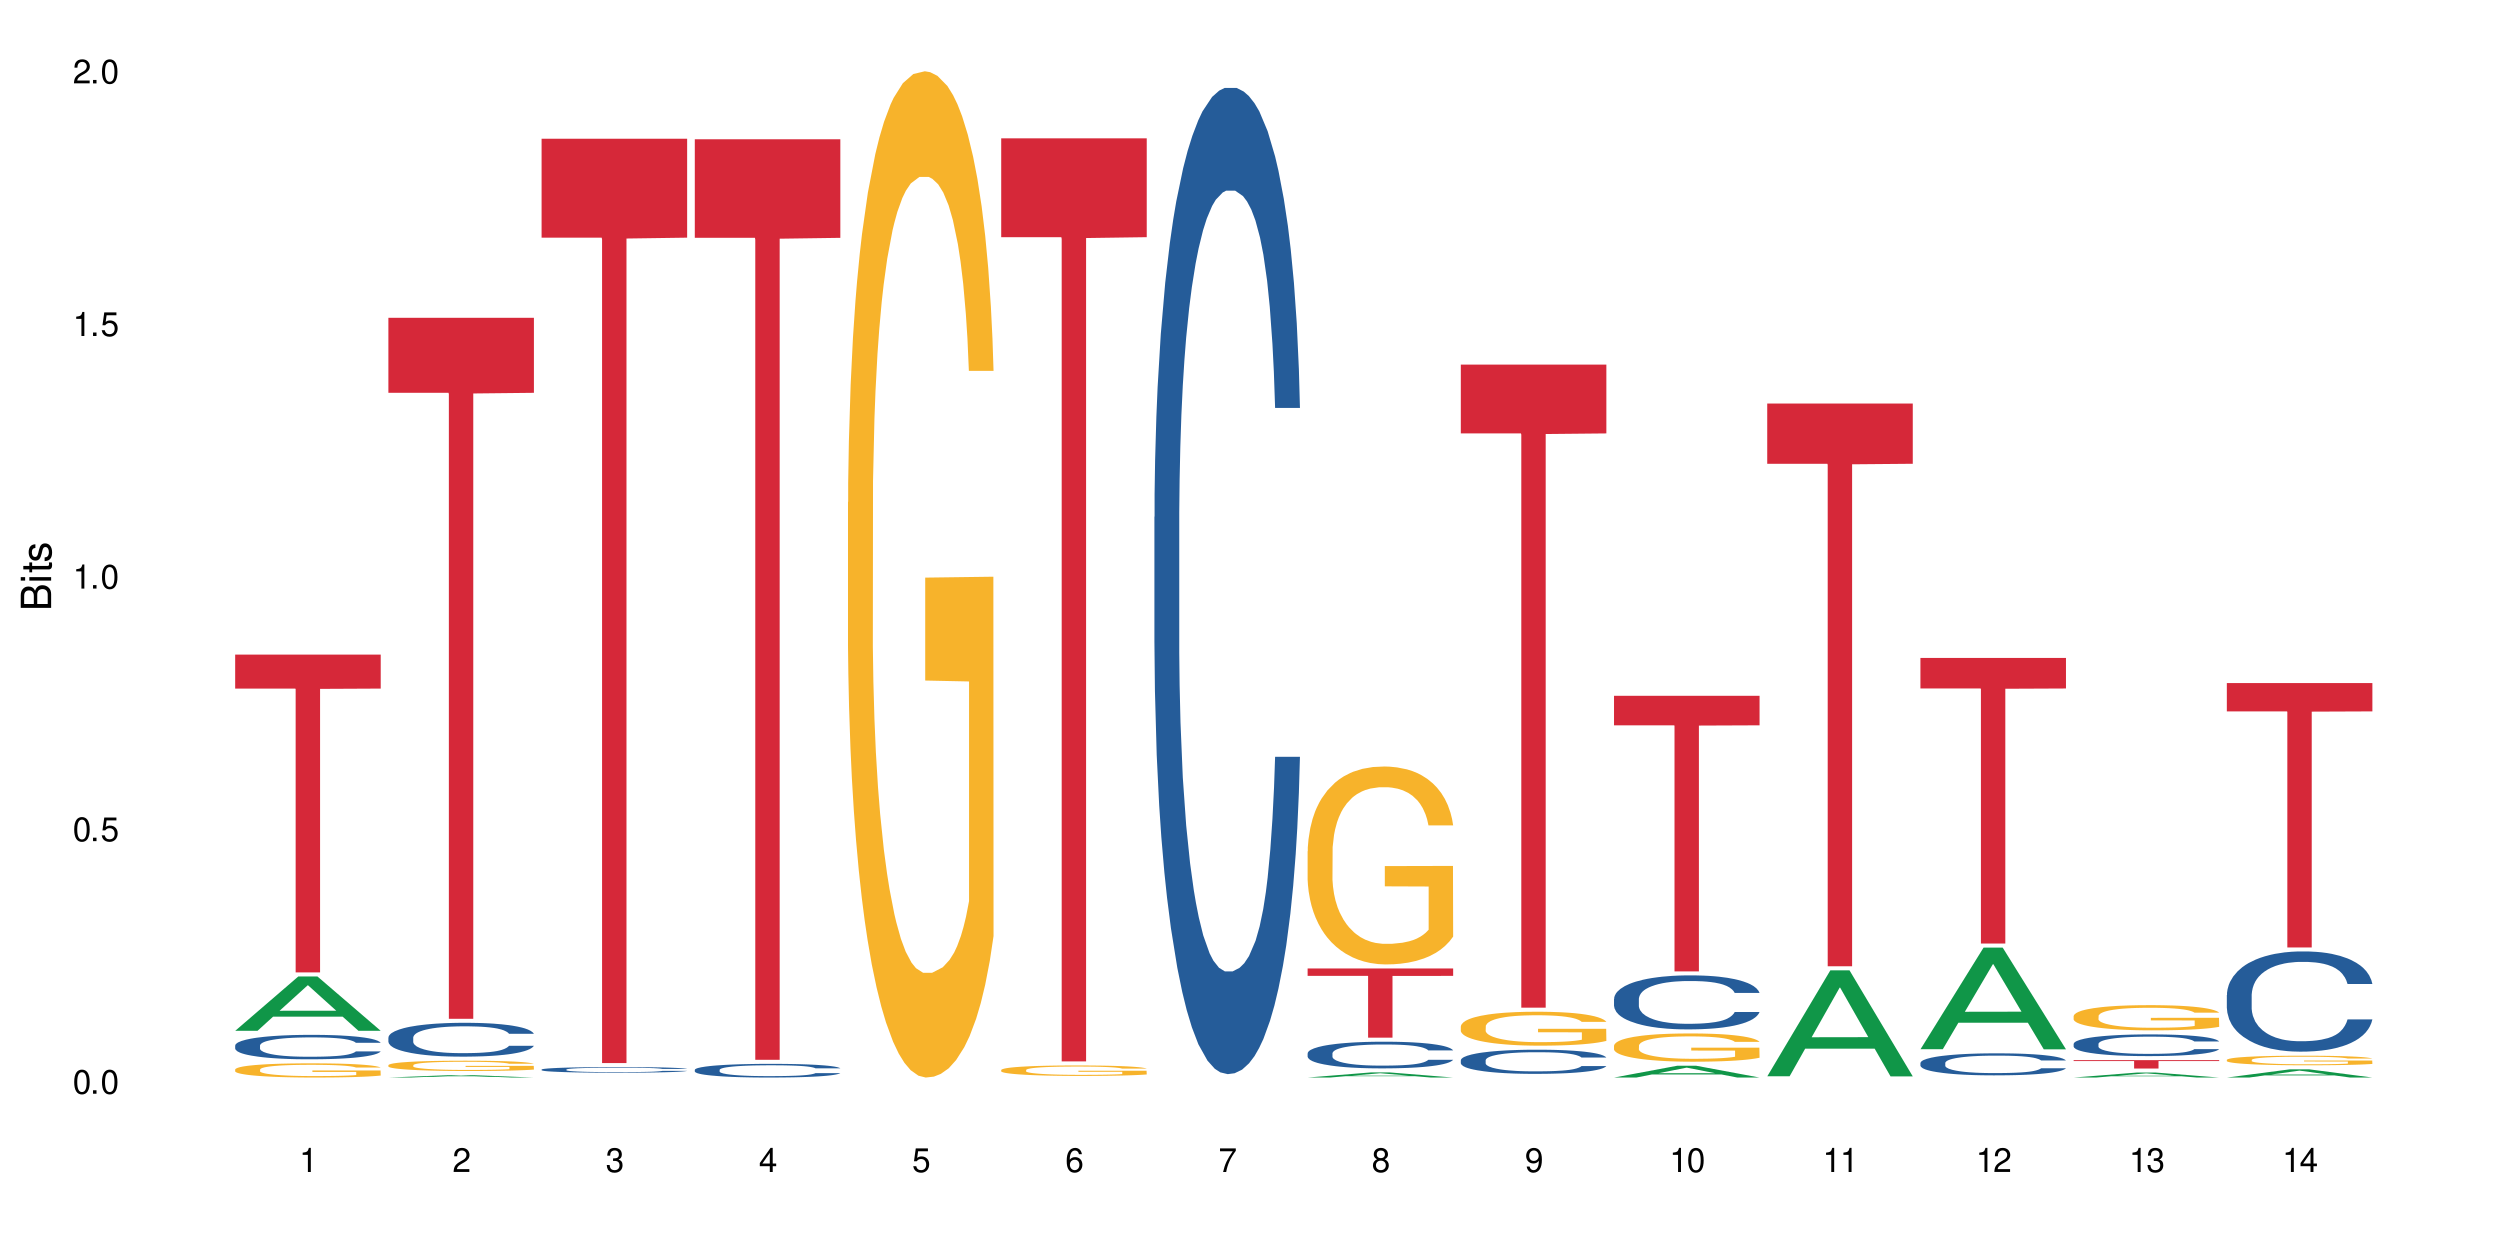
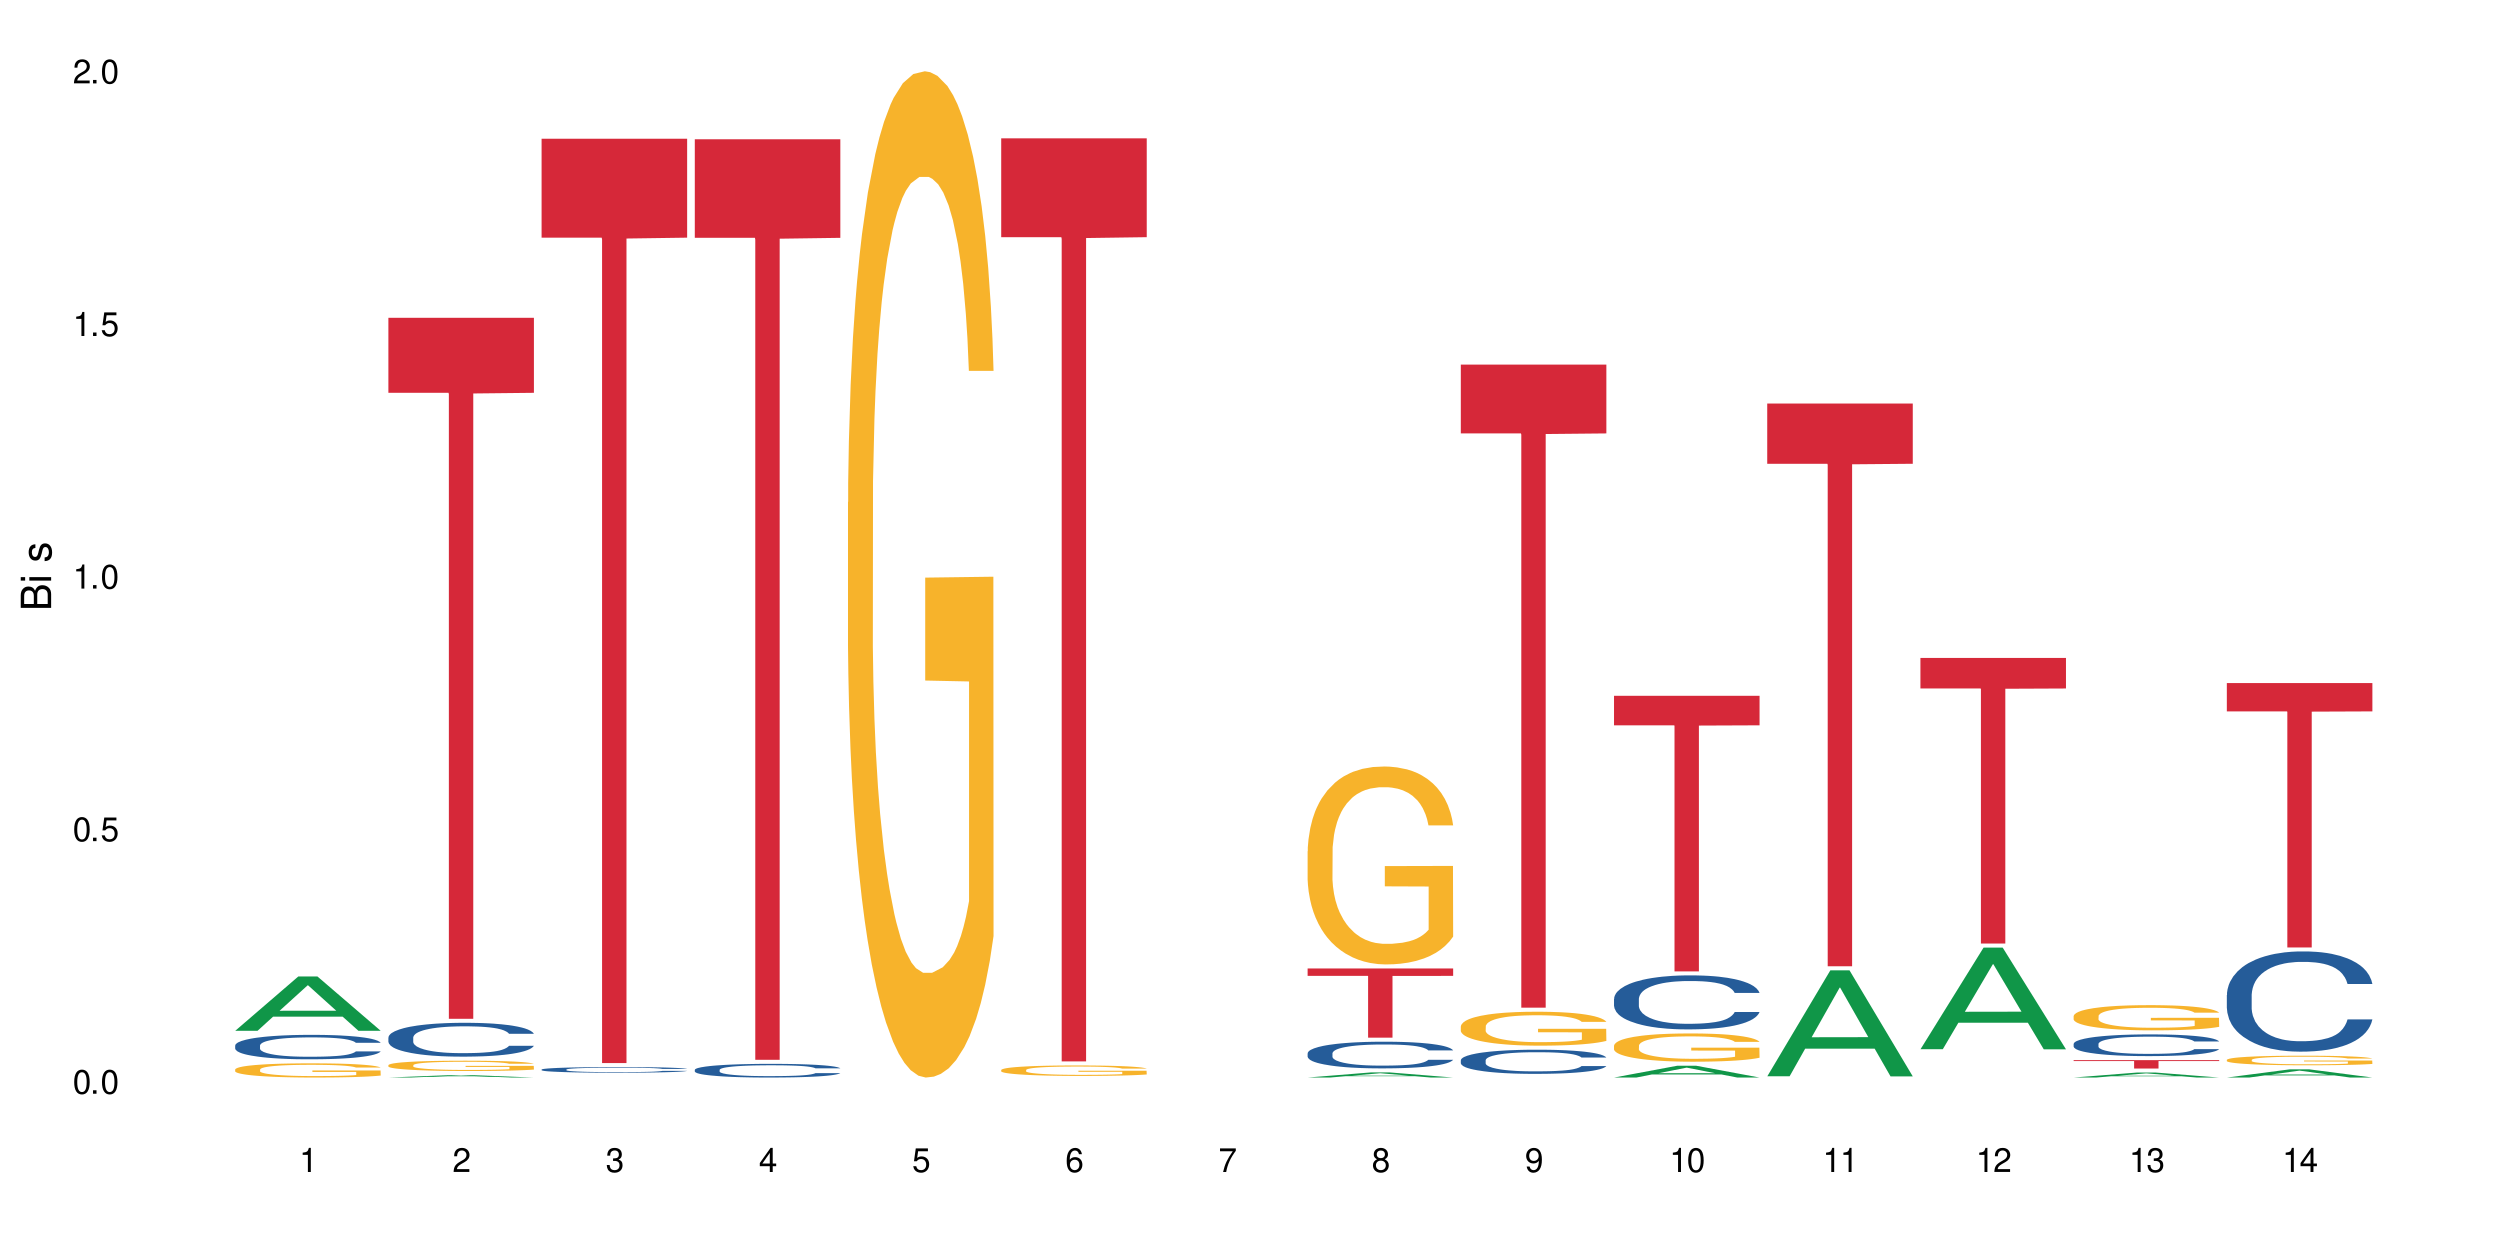
<svg xmlns="http://www.w3.org/2000/svg" xmlns:xlink="http://www.w3.org/1999/xlink" width="720" height="360" viewBox="0 0 720 360">
  <defs>
    <g>
      <g id="glyph-0-0">
</g>
      <g id="glyph-0-1">
        <path d="M 2.641 -6.938 C 2 -6.938 1.422 -6.656 1.078 -6.172 C 0.641 -5.562 0.406 -4.641 0.406 -3.359 C 0.406 -1.016 1.188 0.219 2.641 0.219 C 4.078 0.219 4.859 -1.016 4.859 -3.297 C 4.859 -4.641 4.656 -5.547 4.203 -6.172 C 3.844 -6.656 3.281 -6.938 2.641 -6.938 Z M 2.641 -6.188 C 3.547 -6.188 4 -5.25 4 -3.375 C 4 -1.406 3.562 -0.484 2.625 -0.484 C 1.734 -0.484 1.281 -1.438 1.281 -3.344 C 1.281 -5.25 1.734 -6.188 2.641 -6.188 Z M 2.641 -6.188 " />
      </g>
      <g id="glyph-0-2">
        <path d="M 1.828 -1 L 0.828 -1 L 0.828 0 L 1.828 0 Z M 1.828 -1 " />
      </g>
      <g id="glyph-0-3">
        <path d="M 4.562 -6.797 L 1.062 -6.797 L 0.547 -3.094 L 1.328 -3.094 C 1.719 -3.562 2.047 -3.734 2.578 -3.734 C 3.484 -3.734 4.062 -3.109 4.062 -2.094 C 4.062 -1.125 3.484 -0.531 2.578 -0.531 C 1.828 -0.531 1.375 -0.906 1.188 -1.672 L 0.328 -1.672 C 0.453 -1.109 0.547 -0.844 0.75 -0.594 C 1.125 -0.078 1.828 0.219 2.594 0.219 C 3.969 0.219 4.922 -0.781 4.922 -2.219 C 4.922 -3.562 4.031 -4.484 2.719 -4.484 C 2.25 -4.484 1.859 -4.359 1.469 -4.062 L 1.734 -5.969 L 4.562 -5.969 Z M 4.562 -6.797 " />
      </g>
      <g id="glyph-0-4">
        <path d="M 2.484 -4.938 L 2.484 0 L 3.328 0 L 3.328 -6.938 L 2.766 -6.938 C 2.469 -5.875 2.281 -5.734 0.984 -5.562 L 0.984 -4.938 Z M 2.484 -4.938 " />
      </g>
      <g id="glyph-0-5">
        <path d="M 4.859 -0.828 L 1.281 -0.828 C 1.359 -1.406 1.672 -1.781 2.5 -2.281 L 3.469 -2.828 C 4.406 -3.344 4.906 -4.062 4.906 -4.906 C 4.906 -5.484 4.672 -6.031 4.266 -6.406 C 3.859 -6.766 3.375 -6.938 2.719 -6.938 C 1.859 -6.938 1.219 -6.625 0.844 -6.031 C 0.609 -5.672 0.5 -5.234 0.484 -4.531 L 1.328 -4.531 C 1.359 -5.016 1.406 -5.281 1.531 -5.516 C 1.75 -5.938 2.188 -6.203 2.703 -6.203 C 3.469 -6.203 4.031 -5.641 4.031 -4.891 C 4.031 -4.344 3.719 -3.859 3.125 -3.516 L 2.234 -3 C 0.812 -2.172 0.406 -1.531 0.328 -0.016 L 4.859 -0.016 Z M 4.859 -0.828 " />
      </g>
      <g id="glyph-0-6">
        <path d="M 2.125 -3.188 L 2.578 -3.188 C 3.5 -3.188 3.984 -2.766 3.984 -1.922 C 3.984 -1.062 3.469 -0.531 2.594 -0.531 C 1.656 -0.531 1.203 -1 1.156 -2.016 L 0.312 -2.016 C 0.344 -1.453 0.438 -1.094 0.609 -0.781 C 0.953 -0.109 1.625 0.219 2.547 0.219 C 3.953 0.219 4.859 -0.625 4.859 -1.938 C 4.859 -2.828 4.516 -3.297 3.703 -3.594 C 4.344 -3.844 4.656 -4.328 4.656 -5.031 C 4.656 -6.219 3.875 -6.938 2.578 -6.938 C 1.203 -6.938 0.484 -6.172 0.453 -4.703 L 1.297 -4.703 C 1.312 -5.125 1.344 -5.359 1.453 -5.578 C 1.641 -5.969 2.062 -6.203 2.594 -6.203 C 3.344 -6.203 3.797 -5.75 3.797 -5 C 3.797 -4.516 3.609 -4.219 3.25 -4.047 C 3.016 -3.953 2.703 -3.922 2.125 -3.906 Z M 2.125 -3.188 " />
      </g>
      <g id="glyph-0-7">
        <path d="M 3.141 -1.672 L 3.141 0 L 3.984 0 L 3.984 -1.672 L 4.984 -1.672 L 4.984 -2.438 L 3.984 -2.438 L 3.984 -6.938 L 3.359 -6.938 L 0.266 -2.578 L 0.266 -1.672 Z M 3.141 -2.438 L 1 -2.438 L 3.141 -5.5 Z M 3.141 -2.438 " />
      </g>
      <g id="glyph-0-8">
        <path d="M 4.781 -5.125 C 4.609 -6.266 3.891 -6.938 2.844 -6.938 C 2.094 -6.938 1.422 -6.578 1.031 -5.953 C 0.594 -5.266 0.406 -4.422 0.406 -3.172 C 0.406 -2 0.578 -1.25 0.984 -0.641 C 1.359 -0.078 1.953 0.219 2.703 0.219 C 3.984 0.219 4.922 -0.75 4.922 -2.094 C 4.922 -3.375 4.062 -4.281 2.844 -4.281 C 2.172 -4.281 1.641 -4.031 1.281 -3.516 C 1.281 -5.234 1.828 -6.188 2.797 -6.188 C 3.391 -6.188 3.797 -5.797 3.938 -5.125 Z M 2.734 -3.531 C 3.547 -3.531 4.062 -2.953 4.062 -2.031 C 4.062 -1.156 3.484 -0.531 2.703 -0.531 C 1.922 -0.531 1.328 -1.188 1.328 -2.078 C 1.328 -2.938 1.906 -3.531 2.734 -3.531 Z M 2.734 -3.531 " />
      </g>
      <g id="glyph-0-9">
        <path d="M 4.984 -6.797 L 0.438 -6.797 L 0.438 -5.969 L 4.109 -5.969 C 2.5 -3.656 1.828 -2.234 1.328 0 L 2.219 0 C 2.594 -2.172 3.453 -4.047 4.984 -6.094 Z M 4.984 -6.797 " />
      </g>
      <g id="glyph-0-10">
        <path d="M 3.75 -3.656 C 4.469 -4.094 4.688 -4.438 4.688 -5.078 C 4.688 -6.172 3.844 -6.938 2.641 -6.938 C 1.438 -6.938 0.594 -6.172 0.594 -5.094 C 0.594 -4.438 0.812 -4.094 1.516 -3.656 C 0.734 -3.266 0.359 -2.703 0.359 -1.922 C 0.359 -0.656 1.281 0.219 2.641 0.219 C 3.984 0.219 4.922 -0.656 4.922 -1.922 C 4.922 -2.703 4.531 -3.266 3.75 -3.656 Z M 2.641 -6.188 C 3.359 -6.188 3.812 -5.75 3.812 -5.062 C 3.812 -4.406 3.344 -3.984 2.641 -3.984 C 1.922 -3.984 1.453 -4.406 1.453 -5.078 C 1.453 -5.75 1.922 -6.188 2.641 -6.188 Z M 2.641 -3.266 C 3.484 -3.266 4.062 -2.719 4.062 -1.906 C 4.062 -1.078 3.484 -0.531 2.625 -0.531 C 1.797 -0.531 1.219 -1.094 1.219 -1.906 C 1.219 -2.719 1.781 -3.266 2.641 -3.266 Z M 2.641 -3.266 " />
      </g>
      <g id="glyph-0-11">
        <path d="M 0.516 -1.578 C 0.672 -0.453 1.406 0.219 2.438 0.219 C 3.188 0.219 3.859 -0.141 4.266 -0.766 C 4.688 -1.453 4.891 -2.297 4.891 -3.547 C 4.891 -4.719 4.703 -5.453 4.312 -6.078 C 3.938 -6.641 3.344 -6.938 2.594 -6.938 C 1.297 -6.938 0.359 -5.969 0.359 -4.625 C 0.359 -3.344 1.234 -2.453 2.453 -2.453 C 3.094 -2.453 3.578 -2.672 4.016 -3.203 C 4 -1.484 3.469 -0.531 2.5 -0.531 C 1.906 -0.531 1.484 -0.906 1.359 -1.578 Z M 2.578 -6.203 C 3.375 -6.203 3.969 -5.531 3.969 -4.641 C 3.969 -3.797 3.391 -3.188 2.547 -3.188 C 1.734 -3.188 1.234 -3.766 1.234 -4.688 C 1.234 -5.562 1.797 -6.203 2.578 -6.203 Z M 2.578 -6.203 " />
      </g>
      <g id="glyph-1-0">
</g>
      <g id="glyph-1-1">
        <path d="M 0 -0.953 L 0 -4.891 C 0 -5.719 -0.234 -6.344 -0.734 -6.797 C -1.188 -7.234 -1.812 -7.469 -2.5 -7.469 C -3.547 -7.469 -4.188 -7 -4.625 -5.875 C -4.984 -6.688 -5.625 -7.094 -6.531 -7.094 C -7.172 -7.094 -7.734 -6.859 -8.141 -6.391 C -8.562 -5.922 -8.75 -5.344 -8.75 -4.5 L -8.75 -0.953 Z M -4.984 -2.062 L -7.766 -2.062 L -7.766 -4.219 C -7.766 -4.844 -7.688 -5.203 -7.453 -5.5 C -7.219 -5.812 -6.859 -5.969 -6.375 -5.969 C -5.891 -5.969 -5.531 -5.812 -5.297 -5.5 C -5.062 -5.203 -4.984 -4.844 -4.984 -4.219 Z M -0.984 -2.062 L -4 -2.062 L -4 -4.781 C -4 -5.766 -3.438 -6.359 -2.484 -6.359 C -1.547 -6.359 -0.984 -5.766 -0.984 -4.781 Z M -0.984 -2.062 " />
      </g>
      <g id="glyph-1-2">
        <path d="M -6.281 -1.797 L -6.281 -0.797 L 0 -0.797 L 0 -1.797 Z M -8.75 -1.797 L -8.75 -0.797 L -7.484 -0.797 L -7.484 -1.797 Z M -8.75 -1.797 " />
      </g>
      <g id="glyph-1-3">
-         <path d="M -6.281 -3.047 L -6.281 -2.016 L -8.016 -2.016 L -8.016 -1.016 L -6.281 -1.016 L -6.281 -0.172 L -5.469 -0.172 L -5.469 -1.016 L -0.719 -1.016 C -0.078 -1.016 0.281 -1.453 0.281 -2.234 C 0.281 -2.5 0.25 -2.719 0.188 -3.047 L -0.641 -3.047 C -0.609 -2.906 -0.594 -2.766 -0.594 -2.562 C -0.594 -2.141 -0.719 -2.016 -1.156 -2.016 L -5.469 -2.016 L -5.469 -3.047 Z M -6.281 -3.047 " />
-       </g>
+         </g>
      <g id="glyph-1-4">
        <path d="M -4.531 -5.25 C -5.766 -5.25 -6.469 -4.422 -6.469 -2.969 C -6.469 -1.516 -5.719 -0.562 -4.547 -0.562 C -3.562 -0.562 -3.094 -1.062 -2.734 -2.562 L -2.516 -3.484 C -2.344 -4.188 -2.094 -4.469 -1.641 -4.469 C -1.047 -4.469 -0.641 -3.875 -0.641 -3 C -0.641 -2.453 -0.797 -2 -1.062 -1.75 C -1.25 -1.594 -1.422 -1.531 -1.875 -1.469 L -1.875 -0.406 C -0.422 -0.453 0.281 -1.266 0.281 -2.922 C 0.281 -4.5 -0.5 -5.516 -1.719 -5.516 C -2.656 -5.516 -3.172 -4.984 -3.469 -3.734 L -3.703 -2.766 C -3.891 -1.953 -4.156 -1.609 -4.594 -1.609 C -5.188 -1.609 -5.547 -2.125 -5.547 -2.938 C -5.547 -3.75 -5.203 -4.172 -4.531 -4.203 Z M -4.531 -5.25 " />
      </g>
    </g>
  </defs>
  <rect x="-72" y="-36" width="864" height="432" fill="rgb(100%, 100%, 100%)" fill-opacity="1" />
  <path fill-rule="nonzero" fill="rgb(6.275%, 58.824%, 28.235%)" fill-opacity="1" d="M 67.73 296.863 L 67.777 296.848 L 85.914 281.223 L 91.422 281.223 L 109.648 296.879 L 103.242 296.879 L 98.676 292.793 L 78.656 292.793 L 74.18 296.863 L 67.73 296.863 L 80.582 291.102 L 96.84 291.086 L 88.734 283.781 L 88.645 283.766 L 88.555 283.812 L 80.539 291.086 L 80.582 291.102 Z M 67.73 296.863 " />
  <path fill-rule="nonzero" fill="rgb(14.51%, 36.078%, 60%)" fill-opacity="1" d="M 67.73 301.102 L 67.781 301.098 L 67.781 300.941 L 67.934 300.699 L 68.293 300.391 L 68.652 300.176 L 69.57 299.797 L 70.848 299.43 L 72.18 299.148 L 73.148 298.98 L 74.02 298.852 L 76.012 298.613 L 77.289 298.492 L 78.672 298.383 L 80.355 298.273 L 81.582 298.211 L 84.344 298.105 L 86.391 298.062 L 87.973 298.043 L 91.398 298.043 L 93.441 298.066 L 94.926 298.102 L 96.562 298.152 L 97.941 298.211 L 100.344 298.352 L 102.492 298.531 L 103.461 298.633 L 104.996 298.832 L 106.172 299.027 L 106.988 299.191 L 107.91 299.43 L 108.727 299.719 L 109.34 300.047 L 109.648 300.324 L 102.492 300.324 L 102.133 300.066 L 101.723 299.867 L 100.957 299.605 L 100.191 299.418 L 99.117 299.23 L 98.145 299.109 L 96.816 298.988 L 95.641 298.91 L 94.414 298.852 L 93.238 298.812 L 90.988 298.773 L 88.383 298.773 L 87.41 298.789 L 85.418 298.84 L 84.344 298.883 L 82.812 298.973 L 81.738 299.059 L 80.461 299.188 L 79.59 299.297 L 78.516 299.465 L 77.75 299.609 L 76.883 299.824 L 76.371 299.984 L 75.91 300.164 L 75.5 300.375 L 75.195 300.602 L 74.988 300.84 L 74.887 301.07 L 74.887 302.066 L 74.988 302.301 L 75.246 302.57 L 75.91 302.961 L 76.883 303.301 L 78.004 303.57 L 79.078 303.766 L 79.691 303.855 L 80.512 303.957 L 81.789 304.086 L 83.629 304.215 L 84.703 304.266 L 86.34 304.316 L 88.023 304.344 L 90.273 304.344 L 92.27 304.316 L 93.598 304.285 L 94.977 304.234 L 96.867 304.125 L 98.043 304.023 L 99.066 303.898 L 99.832 303.777 L 100.344 303.676 L 101.109 303.477 L 101.723 303.258 L 102.184 303.031 L 102.492 302.812 L 109.648 302.812 L 109.34 303.07 L 108.883 303.32 L 108.422 303.508 L 107.707 303.734 L 106.887 303.934 L 105.711 304.156 L 104.742 304.305 L 103.461 304.465 L 102.285 304.59 L 101.008 304.699 L 99.117 304.824 L 97.891 304.891 L 96.562 304.949 L 94.977 305 L 92.984 305.043 L 90.836 305.07 L 88.844 305.078 L 86.695 305.062 L 85.109 305.039 L 83.016 304.98 L 80.41 304.863 L 78.516 304.742 L 77.035 304.621 L 75.758 304.492 L 74.324 304.316 L 72.484 304.035 L 71.359 303.816 L 70.594 303.637 L 69.723 303.387 L 69.109 303.16 L 68.395 302.801 L 67.883 302.344 L 67.73 301.988 Z M 67.73 301.102 " />
  <path fill-rule="nonzero" fill="rgb(96.863%, 70.196%, 16.863%)" fill-opacity="1" d="M 67.73 307.992 L 67.781 307.988 L 67.781 307.914 L 67.988 307.746 L 68.496 307.516 L 69.164 307.324 L 69.879 307.176 L 70.34 307.098 L 71.105 306.984 L 71.77 306.902 L 73.457 306.734 L 75.602 306.578 L 76.777 306.508 L 78.109 306.445 L 80 306.375 L 80.867 306.348 L 83.527 306.289 L 86.543 306.25 L 89.863 306.242 L 91.398 306.246 L 93.496 306.258 L 96.355 306.301 L 97.992 306.336 L 99.27 306.375 L 100.602 306.422 L 102.234 306.5 L 103.77 306.59 L 104.996 306.68 L 106.223 306.789 L 107.246 306.91 L 108.113 307.039 L 108.883 307.199 L 109.34 307.328 L 109.648 307.457 L 102.543 307.457 L 102.133 307.328 L 101.672 307.227 L 100.906 307.105 L 100.141 307.016 L 99.375 306.941 L 97.941 306.848 L 96.715 306.785 L 95.18 306.734 L 93.699 306.699 L 92.012 306.68 L 90.988 306.672 L 88.281 306.672 L 85.828 306.695 L 84.395 306.727 L 83.375 306.758 L 81.941 306.812 L 81.074 306.855 L 80.562 306.887 L 79.027 307.004 L 78.004 307.109 L 77.445 307.18 L 76.727 307.289 L 76.215 307.391 L 75.652 307.543 L 75.348 307.652 L 74.938 307.906 L 74.887 308.578 L 75.039 308.723 L 75.348 308.875 L 75.758 309.008 L 76.371 309.152 L 76.984 309.262 L 78.059 309.406 L 78.977 309.504 L 79.691 309.566 L 81.074 309.668 L 81.637 309.699 L 82.965 309.77 L 84.344 309.82 L 86.031 309.867 L 87.309 309.887 L 89.355 309.906 L 91.961 309.906 L 95.027 309.883 L 96.969 309.855 L 98.301 309.824 L 99.168 309.797 L 100.242 309.758 L 101.008 309.719 L 101.723 309.68 L 102.594 309.613 L 102.594 308.723 L 89.969 308.719 L 89.969 308.301 L 109.598 308.297 L 109.648 309.758 L 108.574 309.859 L 107.246 309.953 L 105.969 310.031 L 104.637 310.094 L 102.746 310.164 L 101.215 310.211 L 98.863 310.262 L 96.715 310.297 L 94.465 310.316 L 92.473 310.328 L 90.121 310.332 L 88.023 310.324 L 85.777 310.301 L 83.988 310.273 L 82.352 310.234 L 80.715 310.188 L 78.672 310.109 L 77.34 310.043 L 75.961 309.965 L 74.582 309.871 L 73.355 309.773 L 72.535 309.695 L 71.719 309.605 L 70.848 309.492 L 70.031 309.363 L 69.418 309.25 L 68.855 309.117 L 68.445 308.996 L 68.039 308.828 L 67.832 308.691 L 67.73 308.574 Z M 67.73 307.992 " />
-   <path fill-rule="nonzero" fill="rgb(83.922%, 15.686%, 22.353%)" fill-opacity="1" d="M 67.73 188.516 L 109.648 188.516 L 109.648 198.312 L 92.18 198.398 L 92.18 280.059 L 85.148 280.059 L 85.148 198.484 L 85.047 198.312 L 67.73 198.312 Z M 67.73 188.516 " />
  <path fill-rule="nonzero" fill="rgb(6.275%, 58.824%, 28.235%)" fill-opacity="1" d="M 111.855 310.332 L 111.898 310.332 L 130.035 309.617 L 135.543 309.617 L 153.77 310.332 L 147.367 310.332 L 142.801 310.145 L 122.781 310.145 L 118.301 310.332 L 111.855 310.332 L 124.707 310.066 L 140.961 310.066 L 132.855 309.734 L 132.68 309.734 L 124.66 310.066 L 124.707 310.066 Z M 111.855 310.332 " />
  <path fill-rule="nonzero" fill="rgb(14.51%, 36.078%, 60%)" fill-opacity="1" d="M 111.855 298.812 L 111.906 298.805 L 111.906 298.59 L 112.059 298.254 L 112.418 297.824 L 112.773 297.531 L 113.695 297.004 L 114.973 296.5 L 116.301 296.105 L 117.273 295.875 L 118.141 295.695 L 120.137 295.367 L 121.414 295.199 L 122.793 295.047 L 124.48 294.895 L 125.707 294.805 L 128.469 294.664 L 130.512 294.602 L 132.098 294.574 L 135.523 294.574 L 137.566 294.609 L 139.047 294.656 L 140.684 294.727 L 142.066 294.805 L 144.469 295.004 L 146.613 295.25 L 147.586 295.395 L 149.117 295.672 L 150.293 295.938 L 151.113 296.168 L 152.031 296.5 L 152.852 296.898 L 153.465 297.352 L 153.77 297.734 L 146.613 297.734 L 146.258 297.379 L 145.848 297.105 L 145.082 296.738 L 144.312 296.48 L 143.242 296.223 L 142.27 296.055 L 140.941 295.883 L 139.766 295.777 L 138.539 295.695 L 137.363 295.645 L 135.113 295.59 L 132.504 295.59 L 131.535 295.609 L 129.539 295.68 L 128.469 295.742 L 126.934 295.867 L 125.859 295.98 L 124.582 296.16 L 123.715 296.312 L 122.641 296.543 L 121.875 296.746 L 121.004 297.043 L 120.492 297.266 L 120.031 297.512 L 119.625 297.809 L 119.316 298.117 L 119.113 298.449 L 119.012 298.77 L 119.012 300.148 L 119.113 300.469 L 119.367 300.844 L 120.031 301.387 L 121.004 301.859 L 122.129 302.234 L 123.203 302.5 L 123.816 302.625 L 124.633 302.766 L 125.91 302.945 L 127.75 303.121 L 128.824 303.195 L 130.461 303.266 L 132.148 303.301 L 134.398 303.301 L 136.391 303.266 L 137.719 303.223 L 139.102 303.148 L 140.992 303 L 142.168 302.855 L 143.188 302.688 L 143.957 302.516 L 144.469 302.375 L 145.234 302.098 L 145.848 301.797 L 146.309 301.484 L 146.613 301.184 L 153.77 301.184 L 153.465 301.539 L 153.004 301.887 L 152.543 302.145 L 151.828 302.453 L 151.012 302.73 L 149.836 303.043 L 148.863 303.246 L 147.586 303.469 L 146.41 303.641 L 145.133 303.789 L 143.242 303.969 L 142.012 304.059 L 140.684 304.137 L 139.102 304.211 L 137.105 304.27 L 134.961 304.309 L 132.965 304.316 L 130.82 304.297 L 129.234 304.262 L 127.137 304.184 L 124.531 304.023 L 122.641 303.852 L 121.156 303.684 L 119.879 303.504 L 118.449 303.266 L 116.609 302.875 L 115.484 302.57 L 114.715 302.32 L 113.848 301.973 L 113.234 301.664 L 112.52 301.164 L 112.008 300.531 L 111.855 300.043 Z M 111.855 298.812 " />
  <path fill-rule="nonzero" fill="rgb(96.863%, 70.196%, 16.863%)" fill-opacity="1" d="M 111.855 306.754 L 111.906 306.75 L 111.906 306.695 L 112.109 306.574 L 112.621 306.406 L 113.285 306.266 L 114 306.16 L 114.461 306.102 L 115.227 306.02 L 115.891 305.961 L 117.578 305.84 L 119.727 305.723 L 120.902 305.676 L 122.23 305.629 L 124.121 305.578 L 124.992 305.559 L 127.648 305.516 L 130.664 305.488 L 133.988 305.48 L 135.523 305.484 L 137.617 305.492 L 140.48 305.523 L 142.117 305.551 L 143.395 305.578 L 144.723 305.613 L 146.359 305.668 L 147.891 305.73 L 149.117 305.797 L 150.348 305.879 L 151.367 305.965 L 152.238 306.062 L 153.004 306.176 L 153.465 306.27 L 153.77 306.363 L 146.664 306.363 L 146.258 306.27 L 145.797 306.195 L 145.031 306.105 L 144.262 306.043 L 143.496 305.988 L 142.066 305.918 L 140.84 305.875 L 139.305 305.84 L 137.82 305.812 L 136.137 305.797 L 135.113 305.793 L 132.402 305.793 L 129.949 305.812 L 128.52 305.832 L 127.496 305.855 L 126.066 305.895 L 125.195 305.93 L 124.684 305.949 L 123.152 306.035 L 122.129 306.109 L 121.566 306.16 L 120.852 306.242 L 120.34 306.316 L 119.777 306.426 L 119.469 306.508 L 119.062 306.691 L 119.012 307.18 L 119.164 307.281 L 119.469 307.395 L 119.879 307.492 L 120.492 307.594 L 121.105 307.672 L 122.18 307.777 L 123.102 307.852 L 123.816 307.895 L 125.195 307.969 L 125.758 307.992 L 127.086 308.043 L 128.469 308.082 L 130.152 308.113 L 131.434 308.129 L 133.477 308.145 L 136.082 308.145 L 139.152 308.125 L 141.094 308.105 L 142.422 308.082 L 143.293 308.062 L 144.363 308.035 L 145.133 308.008 L 145.848 307.977 L 146.715 307.93 L 146.715 307.281 L 134.09 307.281 L 134.09 306.977 L 153.719 306.973 L 153.77 308.035 L 152.699 308.109 L 151.367 308.18 L 150.09 308.23 L 148.762 308.277 L 146.871 308.332 L 145.336 308.363 L 142.984 308.402 L 140.84 308.426 L 138.59 308.441 L 136.594 308.449 L 134.242 308.453 L 132.148 308.445 L 129.898 308.43 L 128.109 308.41 L 126.473 308.383 L 124.84 308.348 L 122.793 308.289 L 121.465 308.242 L 120.082 308.188 L 118.703 308.117 L 117.477 308.047 L 116.66 307.988 L 115.84 307.922 L 114.973 307.84 L 114.152 307.75 L 113.539 307.664 L 112.98 307.57 L 112.57 307.48 L 112.16 307.359 L 111.957 307.262 L 111.855 307.176 Z M 111.855 306.754 " />
  <path fill-rule="nonzero" fill="rgb(83.922%, 15.686%, 22.353%)" fill-opacity="1" d="M 111.855 91.52 L 153.77 91.52 L 153.77 113.129 L 136.301 113.32 L 136.301 293.41 L 129.273 293.41 L 129.273 113.508 L 129.172 113.129 L 111.855 113.129 Z M 111.855 91.52 " />
  <path fill-rule="nonzero" fill="rgb(14.51%, 36.078%, 60%)" fill-opacity="1" d="M 155.977 308.023 L 156.027 308.023 L 156.027 307.988 L 156.18 307.93 L 156.539 307.859 L 156.898 307.812 L 157.816 307.723 L 159.094 307.641 L 160.426 307.574 L 161.395 307.535 L 162.266 307.504 L 164.258 307.449 L 165.535 307.422 L 166.918 307.398 L 168.602 307.371 L 169.828 307.355 L 172.59 307.332 L 174.637 307.324 L 176.219 307.32 L 179.645 307.32 L 181.688 307.324 L 183.172 307.332 L 184.809 307.344 L 186.188 307.355 L 188.59 307.391 L 190.738 307.43 L 191.707 307.453 L 193.242 307.5 L 194.418 307.547 L 195.234 307.582 L 196.156 307.641 L 196.973 307.707 L 197.586 307.781 L 197.895 307.844 L 190.738 307.844 L 190.379 307.785 L 189.969 307.738 L 189.203 307.68 L 188.438 307.637 L 187.363 307.594 L 186.391 307.566 L 185.062 307.535 L 183.887 307.52 L 182.66 307.504 L 181.484 307.496 L 179.234 307.488 L 176.629 307.488 L 175.656 307.492 L 173.664 307.504 L 172.59 307.512 L 171.059 307.535 L 169.984 307.555 L 168.707 307.582 L 167.836 307.609 L 166.762 307.645 L 165.996 307.68 L 165.129 307.73 L 164.617 307.766 L 164.156 307.809 L 163.746 307.855 L 163.441 307.91 L 163.234 307.965 L 163.133 308.016 L 163.133 308.246 L 163.234 308.301 L 163.492 308.363 L 164.156 308.453 L 165.129 308.531 L 166.25 308.594 L 167.324 308.637 L 167.938 308.66 L 168.758 308.684 L 170.035 308.711 L 171.875 308.742 L 172.949 308.754 L 174.582 308.766 L 176.27 308.77 L 178.52 308.77 L 180.512 308.766 L 181.844 308.758 L 183.223 308.746 L 185.113 308.719 L 186.289 308.695 L 187.312 308.668 L 188.078 308.641 L 188.59 308.617 L 189.355 308.57 L 189.969 308.52 L 190.43 308.469 L 190.738 308.418 L 197.895 308.418 L 197.586 308.477 L 197.129 308.535 L 196.668 308.578 L 195.953 308.629 L 195.133 308.676 L 193.957 308.727 L 192.988 308.762 L 191.707 308.801 L 190.531 308.828 L 189.254 308.852 L 187.363 308.883 L 186.137 308.898 L 184.809 308.91 L 183.223 308.922 L 181.23 308.934 L 179.082 308.938 L 177.09 308.941 L 174.941 308.938 L 173.355 308.93 L 171.262 308.918 L 168.652 308.891 L 166.762 308.863 L 165.281 308.836 L 164.004 308.805 L 162.57 308.766 L 160.73 308.699 L 159.605 308.648 L 158.84 308.609 L 157.969 308.551 L 157.355 308.5 L 156.641 308.414 L 156.129 308.309 L 155.977 308.23 Z M 155.977 308.023 " />
  <path fill-rule="nonzero" fill="rgb(83.922%, 15.686%, 22.353%)" fill-opacity="1" d="M 155.977 39.949 L 197.895 39.949 L 197.895 68.445 L 180.426 68.695 L 180.426 306.156 L 173.395 306.156 L 173.395 68.945 L 173.293 68.445 L 155.977 68.445 Z M 155.977 39.949 " />
  <path fill-rule="nonzero" fill="rgb(14.51%, 36.078%, 60%)" fill-opacity="1" d="M 200.102 308.105 L 200.152 308.105 L 200.152 308.016 L 200.305 307.879 L 200.664 307.707 L 201.02 307.59 L 201.941 307.375 L 203.219 307.172 L 204.547 307.012 L 205.52 306.918 L 206.387 306.848 L 208.383 306.715 L 209.66 306.645 L 211.039 306.586 L 212.727 306.523 L 213.953 306.488 L 216.715 306.43 L 218.758 306.402 L 220.344 306.395 L 223.77 306.395 L 225.812 306.406 L 227.293 306.426 L 228.93 306.453 L 230.312 306.488 L 232.715 306.566 L 234.859 306.668 L 235.832 306.727 L 237.363 306.836 L 238.539 306.945 L 239.359 307.039 L 240.277 307.172 L 241.098 307.332 L 241.711 307.516 L 242.016 307.672 L 234.859 307.672 L 234.504 307.527 L 234.094 307.418 L 233.328 307.27 L 232.559 307.164 L 231.488 307.059 L 230.516 306.992 L 229.188 306.922 L 228.012 306.879 L 226.785 306.848 L 225.609 306.824 L 223.359 306.805 L 220.75 306.805 L 219.781 306.812 L 217.785 306.84 L 216.715 306.863 L 215.18 306.914 L 214.105 306.961 L 212.828 307.035 L 211.961 307.094 L 210.887 307.188 L 210.117 307.273 L 209.25 307.391 L 208.738 307.48 L 208.277 307.582 L 207.871 307.699 L 207.562 307.828 L 207.359 307.961 L 207.258 308.09 L 207.258 308.648 L 207.359 308.777 L 207.613 308.93 L 208.277 309.148 L 209.25 309.34 L 210.375 309.488 L 211.449 309.598 L 212.062 309.648 L 212.879 309.707 L 214.156 309.777 L 215.996 309.852 L 217.07 309.879 L 218.707 309.906 L 220.395 309.922 L 222.645 309.922 L 224.637 309.906 L 225.965 309.891 L 227.348 309.859 L 229.238 309.801 L 230.414 309.742 L 231.434 309.672 L 232.203 309.605 L 232.715 309.547 L 233.48 309.438 L 234.094 309.312 L 234.555 309.188 L 234.859 309.066 L 242.016 309.066 L 241.711 309.211 L 241.25 309.348 L 240.789 309.453 L 240.074 309.578 L 239.258 309.691 L 238.082 309.816 L 237.109 309.898 L 235.832 309.992 L 234.656 310.059 L 233.379 310.121 L 231.488 310.191 L 230.258 310.227 L 228.93 310.262 L 227.348 310.289 L 225.352 310.312 L 223.207 310.328 L 221.211 310.332 L 219.066 310.324 L 217.48 310.312 L 215.383 310.277 L 212.777 310.215 L 210.887 310.145 L 209.402 310.078 L 208.125 310.004 L 206.695 309.906 L 204.855 309.75 L 203.73 309.625 L 202.961 309.527 L 202.094 309.387 L 201.48 309.258 L 200.766 309.059 L 200.254 308.801 L 200.102 308.605 Z M 200.102 308.105 " />
  <path fill-rule="nonzero" fill="rgb(83.922%, 15.686%, 22.353%)" fill-opacity="1" d="M 200.102 40.117 L 242.016 40.117 L 242.016 68.496 L 224.547 68.746 L 224.547 305.23 L 217.52 305.23 L 217.52 68.996 L 217.418 68.496 L 200.102 68.496 Z M 200.102 40.117 " />
  <path fill-rule="nonzero" fill="rgb(96.863%, 70.196%, 16.863%)" fill-opacity="1" d="M 244.223 144.652 L 244.273 144.387 L 244.273 139.094 L 244.477 127.184 L 244.988 110.777 L 245.652 97.277 L 246.371 86.691 L 246.828 81.133 L 247.598 73.195 L 248.262 67.371 L 249.949 55.461 L 252.094 44.348 L 253.27 39.582 L 254.602 35.082 L 256.492 30.055 L 257.359 28.203 L 260.02 23.965 L 263.035 21.32 L 266.355 20.527 L 267.891 20.789 L 269.988 21.848 L 272.848 24.762 L 274.484 27.406 L 275.762 30.055 L 277.094 33.496 L 278.727 38.789 L 280.262 45.141 L 281.488 51.492 L 282.715 59.43 L 283.738 67.902 L 284.605 77.164 L 285.371 88.281 L 285.832 97.543 L 286.141 106.805 L 279.035 106.805 L 278.625 97.543 L 278.164 90.398 L 277.398 81.664 L 276.633 75.312 L 275.863 70.281 L 274.434 63.402 L 273.207 59.168 L 271.672 55.461 L 270.191 53.078 L 268.504 51.492 L 267.48 50.961 L 264.773 50.961 L 262.32 52.816 L 260.887 54.934 L 259.863 57.051 L 258.434 61.02 L 257.566 64.195 L 257.055 66.312 L 255.52 74.516 L 254.496 81.93 L 253.934 86.957 L 253.219 94.898 L 252.707 102.043 L 252.145 112.629 L 251.84 120.57 L 251.43 138.566 L 251.379 186.207 L 251.531 196.262 L 251.84 207.113 L 252.25 216.641 L 252.863 226.699 L 253.477 234.375 L 254.547 244.695 L 255.469 251.578 L 256.184 256.078 L 257.566 263.223 L 258.129 265.605 L 259.457 270.367 L 260.836 274.074 L 262.523 277.25 L 263.801 278.836 L 265.848 280.16 L 268.453 280.16 L 271.52 278.574 L 273.461 276.457 L 274.793 274.34 L 275.66 272.484 L 276.734 269.574 L 277.5 266.926 L 278.215 264.016 L 279.086 259.516 L 279.086 196.262 L 266.461 195.996 L 266.461 166.355 L 286.09 166.09 L 286.141 269.574 L 285.066 276.719 L 283.738 283.602 L 282.461 288.895 L 281.129 293.395 L 279.238 298.422 L 277.707 301.598 L 275.355 305.305 L 273.207 307.688 L 270.957 309.273 L 268.965 310.066 L 266.613 310.332 L 264.516 309.805 L 262.27 308.215 L 260.477 306.098 L 258.844 303.453 L 257.207 300.012 L 255.164 294.453 L 253.832 289.953 L 252.453 284.395 L 251.074 277.777 L 249.848 270.633 L 249.027 265.074 L 248.211 258.723 L 247.34 250.781 L 246.523 241.785 L 245.91 233.578 L 245.348 224.316 L 244.938 215.582 L 244.531 203.672 L 244.324 194.145 L 244.223 185.941 Z M 244.223 144.652 " />
  <path fill-rule="nonzero" fill="rgb(96.863%, 70.196%, 16.863%)" fill-opacity="1" d="M 288.348 308.145 L 288.398 308.141 L 288.398 308.086 L 288.602 307.961 L 289.113 307.793 L 289.777 307.652 L 290.492 307.543 L 290.953 307.484 L 291.719 307.402 L 292.383 307.34 L 294.07 307.215 L 296.219 307.102 L 297.395 307.051 L 298.723 307.004 L 300.613 306.953 L 301.484 306.934 L 304.141 306.887 L 307.156 306.859 L 310.48 306.852 L 312.012 306.855 L 314.109 306.867 L 316.973 306.898 L 318.609 306.926 L 319.887 306.953 L 321.215 306.988 L 322.852 307.043 L 324.383 307.109 L 325.609 307.176 L 326.836 307.258 L 327.859 307.344 L 328.73 307.441 L 329.496 307.559 L 329.957 307.652 L 330.262 307.75 L 323.156 307.75 L 322.75 307.652 L 322.289 307.578 L 321.523 307.488 L 320.754 307.422 L 319.988 307.371 L 318.559 307.301 L 317.328 307.254 L 315.797 307.215 L 314.312 307.191 L 312.629 307.176 L 311.605 307.168 L 308.895 307.168 L 306.441 307.188 L 305.012 307.211 L 303.988 307.234 L 302.559 307.273 L 301.688 307.309 L 301.176 307.328 L 299.645 307.414 L 298.621 307.492 L 298.059 307.543 L 297.344 307.625 L 296.832 307.699 L 296.27 307.812 L 295.961 307.895 L 295.555 308.082 L 295.504 308.578 L 295.656 308.68 L 295.961 308.793 L 296.371 308.895 L 296.984 308.996 L 297.598 309.078 L 298.672 309.184 L 299.594 309.258 L 300.309 309.305 L 301.688 309.379 L 302.25 309.402 L 303.578 309.453 L 304.961 309.492 L 306.645 309.523 L 307.926 309.539 L 309.969 309.555 L 312.574 309.555 L 315.645 309.539 L 317.586 309.516 L 318.914 309.492 L 319.785 309.473 L 320.855 309.445 L 321.625 309.418 L 322.34 309.387 L 323.207 309.34 L 323.207 308.68 L 310.582 308.68 L 310.582 308.371 L 330.211 308.367 L 330.262 309.445 L 329.188 309.52 L 327.859 309.59 L 326.582 309.645 L 325.254 309.691 L 323.363 309.746 L 321.828 309.777 L 319.477 309.816 L 317.328 309.84 L 315.082 309.855 L 313.086 309.867 L 310.734 309.867 L 308.641 309.863 L 306.391 309.848 L 304.602 309.824 L 302.965 309.797 L 301.328 309.762 L 299.285 309.703 L 297.957 309.656 L 296.574 309.598 L 295.195 309.531 L 293.969 309.453 L 293.152 309.398 L 292.332 309.332 L 291.465 309.25 L 290.645 309.156 L 290.031 309.07 L 289.469 308.973 L 289.062 308.883 L 288.652 308.758 L 288.449 308.66 L 288.348 308.574 Z M 288.348 308.145 " />
  <path fill-rule="nonzero" fill="rgb(83.922%, 15.686%, 22.353%)" fill-opacity="1" d="M 288.348 39.848 L 330.262 39.848 L 330.262 68.305 L 312.793 68.555 L 312.793 305.688 L 305.766 305.688 L 305.766 68.805 L 305.664 68.305 L 288.348 68.305 Z M 288.348 39.848 " />
-   <path fill-rule="nonzero" fill="rgb(14.51%, 36.078%, 60%)" fill-opacity="1" d="M 332.469 148.902 L 332.52 148.641 L 332.52 142.41 L 332.672 132.547 L 333.031 120.082 L 333.391 111.516 L 334.309 96.195 L 335.586 81.398 L 336.918 69.973 L 337.887 63.223 L 338.758 58.031 L 340.75 48.426 L 342.027 43.492 L 343.406 39.078 L 345.094 34.664 L 346.32 32.066 L 349.082 27.914 L 351.129 26.098 L 352.711 25.316 L 356.137 25.316 L 358.18 26.355 L 359.664 27.652 L 361.301 29.73 L 362.68 32.066 L 365.082 37.781 L 367.23 45.051 L 368.199 49.203 L 369.734 57.25 L 370.91 65.039 L 371.727 71.793 L 372.648 81.398 L 373.465 93.082 L 374.078 106.32 L 374.387 117.488 L 367.23 117.488 L 366.871 107.102 L 366.461 99.051 L 365.695 88.406 L 364.93 80.879 L 363.855 73.348 L 362.883 68.414 L 361.555 63.484 L 360.379 60.367 L 359.152 58.031 L 357.977 56.473 L 355.727 54.914 L 353.121 54.914 L 352.148 55.434 L 350.156 57.512 L 349.082 59.328 L 347.547 62.965 L 346.477 66.34 L 345.199 71.531 L 344.328 75.945 L 343.254 82.695 L 342.488 88.668 L 341.617 97.234 L 341.109 103.727 L 340.648 110.996 L 340.238 119.562 L 339.934 128.652 L 339.727 138.258 L 339.625 147.605 L 339.625 187.848 L 339.727 197.191 L 339.984 208.098 L 340.648 223.934 L 341.617 237.695 L 342.742 248.602 L 343.816 256.391 L 344.43 260.023 L 345.25 264.18 L 346.527 269.371 L 348.367 274.562 L 349.441 276.641 L 351.074 278.719 L 352.762 279.758 L 355.012 279.758 L 357.004 278.719 L 358.336 277.418 L 359.715 275.344 L 361.605 270.93 L 362.781 266.773 L 363.805 261.84 L 364.57 256.91 L 365.082 252.754 L 365.848 244.707 L 366.461 235.879 L 366.922 226.793 L 367.23 217.965 L 374.387 217.965 L 374.078 228.348 L 373.617 238.477 L 373.16 246.004 L 372.441 255.09 L 371.625 263.141 L 370.449 272.227 L 369.477 278.199 L 368.199 284.688 L 367.023 289.621 L 365.746 294.035 L 363.855 299.227 L 362.629 301.824 L 361.301 304.16 L 359.715 306.238 L 357.723 308.055 L 355.574 309.094 L 353.582 309.355 L 351.434 308.836 L 349.848 307.797 L 347.754 305.461 L 345.145 300.785 L 343.254 295.852 L 341.773 290.922 L 340.496 285.727 L 339.062 278.719 L 337.223 267.293 L 336.098 258.465 L 335.332 251.195 L 334.461 241.07 L 333.848 231.984 L 333.133 217.445 L 332.621 199.012 L 332.469 184.73 Z M 332.469 148.902 " />
  <path fill-rule="nonzero" fill="rgb(6.275%, 58.824%, 28.235%)" fill-opacity="1" d="M 376.594 310.332 L 376.637 310.328 L 394.773 308.859 L 400.281 308.859 L 418.508 310.332 L 412.105 310.332 L 407.535 309.949 L 387.52 309.949 L 383.039 310.332 L 376.594 310.332 L 389.445 309.789 L 405.699 309.789 L 397.594 309.102 L 397.504 309.098 L 397.414 309.102 L 389.398 309.789 L 389.445 309.789 Z M 376.594 310.332 " />
  <path fill-rule="nonzero" fill="rgb(14.51%, 36.078%, 60%)" fill-opacity="1" d="M 376.594 303.359 L 376.645 303.352 L 376.645 303.184 L 376.797 302.914 L 377.152 302.578 L 377.512 302.348 L 378.434 301.934 L 379.711 301.535 L 381.039 301.223 L 382.012 301.043 L 382.879 300.902 L 384.871 300.641 L 386.152 300.508 L 387.531 300.391 L 389.219 300.27 L 390.445 300.199 L 393.207 300.086 L 395.25 300.039 L 396.836 300.016 L 400.258 300.016 L 402.305 300.047 L 403.785 300.082 L 405.422 300.137 L 406.801 300.199 L 409.207 300.355 L 411.352 300.551 L 412.324 300.664 L 413.855 300.879 L 415.031 301.09 L 415.852 301.273 L 416.77 301.535 L 417.59 301.848 L 418.203 302.207 L 418.508 302.508 L 411.352 302.508 L 410.996 302.227 L 410.586 302.012 L 409.82 301.723 L 409.051 301.52 L 407.977 301.316 L 407.008 301.184 L 405.68 301.051 L 404.504 300.965 L 403.277 300.902 L 402.102 300.859 L 399.852 300.816 L 397.242 300.816 L 396.273 300.832 L 394.277 300.887 L 393.207 300.938 L 391.672 301.035 L 390.598 301.125 L 389.32 301.266 L 388.453 301.387 L 387.379 301.566 L 386.609 301.73 L 385.742 301.961 L 385.23 302.137 L 384.77 302.332 L 384.363 302.566 L 384.055 302.812 L 383.852 303.07 L 383.75 303.324 L 383.75 304.41 L 383.852 304.664 L 384.105 304.957 L 384.77 305.387 L 385.742 305.758 L 386.867 306.055 L 387.941 306.262 L 388.555 306.363 L 389.371 306.473 L 390.648 306.613 L 392.488 306.754 L 393.562 306.812 L 395.199 306.867 L 396.887 306.895 L 399.137 306.895 L 401.129 306.867 L 402.457 306.832 L 403.836 306.777 L 405.73 306.656 L 406.906 306.543 L 407.926 306.41 L 408.695 306.277 L 409.207 306.164 L 409.973 305.949 L 410.586 305.711 L 411.047 305.465 L 411.352 305.227 L 418.508 305.227 L 418.203 305.504 L 417.742 305.781 L 417.281 305.984 L 416.566 306.227 L 415.75 306.445 L 414.574 306.691 L 413.602 306.852 L 412.324 307.027 L 411.148 307.16 L 409.871 307.281 L 407.977 307.422 L 406.75 307.492 L 405.422 307.555 L 403.836 307.609 L 401.844 307.66 L 399.695 307.688 L 397.703 307.695 L 395.559 307.68 L 393.973 307.652 L 391.875 307.59 L 389.27 307.465 L 387.379 307.332 L 385.895 307.195 L 384.617 307.059 L 383.188 306.867 L 381.348 306.559 L 380.223 306.32 L 379.453 306.125 L 378.586 305.848 L 377.973 305.605 L 377.258 305.211 L 376.746 304.711 L 376.594 304.328 Z M 376.594 303.359 " />
  <path fill-rule="nonzero" fill="rgb(96.863%, 70.196%, 16.863%)" fill-opacity="1" d="M 376.594 245.168 L 376.645 245.113 L 376.645 244.074 L 376.848 241.73 L 377.359 238.504 L 378.023 235.848 L 378.738 233.766 L 379.199 232.672 L 379.965 231.109 L 380.629 229.965 L 382.316 227.621 L 384.465 225.434 L 385.641 224.496 L 386.969 223.613 L 388.859 222.625 L 389.73 222.258 L 392.387 221.426 L 395.402 220.906 L 398.727 220.75 L 400.258 220.801 L 402.355 221.012 L 405.219 221.582 L 406.855 222.102 L 408.133 222.625 L 409.461 223.301 L 411.098 224.344 L 412.629 225.59 L 413.855 226.84 L 415.082 228.402 L 416.105 230.07 L 416.977 231.891 L 417.742 234.078 L 418.203 235.898 L 418.508 237.723 L 411.402 237.723 L 410.996 235.898 L 410.535 234.492 L 409.766 232.777 L 409 231.527 L 408.234 230.539 L 406.801 229.184 L 405.574 228.352 L 404.043 227.621 L 402.559 227.152 L 400.871 226.84 L 399.852 226.738 L 397.141 226.738 L 394.688 227.102 L 393.258 227.516 L 392.234 227.934 L 390.801 228.715 L 389.934 229.34 L 389.422 229.758 L 387.891 231.371 L 386.867 232.828 L 386.305 233.816 L 385.59 235.379 L 385.078 236.785 L 384.516 238.867 L 384.207 240.43 L 383.801 243.969 L 383.75 253.34 L 383.902 255.316 L 384.207 257.453 L 384.617 259.328 L 385.23 261.305 L 385.844 262.816 L 386.918 264.844 L 387.836 266.199 L 388.555 267.086 L 389.934 268.488 L 390.496 268.957 L 391.824 269.895 L 393.207 270.625 L 394.891 271.25 L 396.172 271.562 L 398.215 271.82 L 400.82 271.82 L 403.891 271.508 L 405.832 271.094 L 407.16 270.676 L 408.031 270.312 L 409.102 269.738 L 409.871 269.219 L 410.586 268.645 L 411.453 267.762 L 411.453 255.316 L 398.828 255.266 L 398.828 249.434 L 418.457 249.383 L 418.508 269.738 L 417.434 271.145 L 416.105 272.5 L 414.828 273.539 L 413.5 274.426 L 411.609 275.414 L 410.074 276.039 L 407.723 276.766 L 405.574 277.234 L 403.328 277.547 L 401.332 277.703 L 398.98 277.758 L 396.887 277.652 L 394.637 277.34 L 392.848 276.922 L 391.211 276.402 L 389.574 275.727 L 387.531 274.633 L 386.203 273.746 L 384.82 272.656 L 383.441 271.352 L 382.215 269.949 L 381.398 268.855 L 380.578 267.605 L 379.711 266.043 L 378.891 264.273 L 378.277 262.66 L 377.715 260.836 L 377.309 259.117 L 376.898 256.777 L 376.695 254.902 L 376.594 253.289 Z M 376.594 245.168 " />
  <path fill-rule="nonzero" fill="rgb(83.922%, 15.686%, 22.353%)" fill-opacity="1" d="M 376.594 278.922 L 418.508 278.922 L 418.508 281.055 L 401.039 281.074 L 401.039 298.852 L 394.012 298.852 L 394.012 281.09 L 393.91 281.055 L 376.594 281.055 Z M 376.594 278.922 " />
  <path fill-rule="nonzero" fill="rgb(14.51%, 36.078%, 60%)" fill-opacity="1" d="M 420.715 305.344 L 420.766 305.34 L 420.766 305.188 L 420.918 304.945 L 421.277 304.641 L 421.637 304.43 L 422.555 304.055 L 423.832 303.691 L 425.164 303.414 L 426.133 303.246 L 427.004 303.121 L 428.996 302.883 L 430.273 302.766 L 431.652 302.656 L 433.34 302.547 L 434.566 302.484 L 437.328 302.383 L 439.371 302.336 L 440.957 302.32 L 444.383 302.32 L 446.426 302.344 L 447.91 302.375 L 449.547 302.426 L 450.926 302.484 L 453.328 302.625 L 455.477 302.801 L 456.445 302.902 L 457.98 303.102 L 459.156 303.293 L 459.973 303.457 L 460.895 303.691 L 461.711 303.977 L 462.324 304.301 L 462.633 304.574 L 455.477 304.574 L 455.117 304.32 L 454.707 304.125 L 453.941 303.863 L 453.176 303.68 L 452.102 303.496 L 451.129 303.375 L 449.801 303.254 L 448.625 303.176 L 447.398 303.121 L 446.223 303.082 L 443.973 303.043 L 441.367 303.043 L 440.395 303.055 L 438.402 303.105 L 437.328 303.152 L 435.793 303.242 L 434.723 303.324 L 433.441 303.449 L 432.574 303.559 L 431.5 303.723 L 430.734 303.871 L 429.863 304.078 L 429.355 304.238 L 428.895 304.418 L 428.484 304.625 L 428.18 304.848 L 427.973 305.086 L 427.871 305.312 L 427.871 306.297 L 427.973 306.527 L 428.23 306.793 L 428.895 307.184 L 429.863 307.52 L 430.988 307.785 L 432.062 307.977 L 432.676 308.066 L 433.496 308.168 L 434.773 308.293 L 436.613 308.422 L 437.688 308.473 L 439.32 308.523 L 441.008 308.547 L 443.258 308.547 L 445.25 308.523 L 446.582 308.492 L 447.961 308.441 L 449.852 308.332 L 451.027 308.23 L 452.051 308.109 L 452.816 307.988 L 453.328 307.887 L 454.094 307.691 L 454.707 307.473 L 455.168 307.25 L 455.477 307.035 L 462.633 307.035 L 462.324 307.289 L 461.863 307.539 L 461.406 307.723 L 460.688 307.945 L 459.871 308.141 L 458.695 308.363 L 457.723 308.512 L 456.445 308.668 L 455.27 308.789 L 453.992 308.898 L 452.102 309.027 L 450.875 309.09 L 449.547 309.145 L 447.961 309.195 L 445.969 309.242 L 443.82 309.266 L 441.828 309.273 L 439.68 309.262 L 438.094 309.234 L 436 309.18 L 433.391 309.062 L 431.5 308.941 L 430.02 308.82 L 428.742 308.695 L 427.309 308.523 L 425.469 308.242 L 424.344 308.027 L 423.578 307.848 L 422.707 307.602 L 422.094 307.379 L 421.379 307.023 L 420.867 306.57 L 420.715 306.223 Z M 420.715 305.344 " />
  <path fill-rule="nonzero" fill="rgb(96.863%, 70.196%, 16.863%)" fill-opacity="1" d="M 420.715 295.566 L 420.766 295.555 L 420.766 295.379 L 420.969 294.977 L 421.48 294.422 L 422.145 293.965 L 422.863 293.609 L 423.32 293.422 L 424.09 293.152 L 424.754 292.957 L 426.441 292.555 L 428.586 292.18 L 429.762 292.02 L 431.094 291.867 L 432.984 291.699 L 433.852 291.637 L 436.512 291.492 L 439.527 291.402 L 442.848 291.375 L 444.383 291.387 L 446.477 291.422 L 449.34 291.52 L 450.977 291.609 L 452.254 291.699 L 453.582 291.812 L 455.219 291.992 L 456.754 292.207 L 457.98 292.422 L 459.207 292.688 L 460.23 292.977 L 461.098 293.289 L 461.863 293.664 L 462.324 293.977 L 462.633 294.289 L 455.527 294.289 L 455.117 293.977 L 454.656 293.734 L 453.891 293.438 L 453.125 293.227 L 452.355 293.055 L 450.926 292.824 L 449.699 292.68 L 448.164 292.555 L 446.684 292.477 L 444.996 292.422 L 443.973 292.402 L 441.266 292.402 L 438.812 292.465 L 437.379 292.539 L 436.355 292.609 L 434.926 292.742 L 434.059 292.852 L 433.547 292.922 L 432.012 293.199 L 430.988 293.449 L 430.426 293.617 L 429.711 293.887 L 429.199 294.125 L 428.637 294.484 L 428.332 294.75 L 427.922 295.359 L 427.871 296.965 L 428.023 297.305 L 428.332 297.672 L 428.742 297.992 L 429.355 298.332 L 429.969 298.594 L 431.039 298.941 L 431.961 299.172 L 432.676 299.324 L 434.059 299.566 L 434.617 299.645 L 435.949 299.805 L 437.328 299.93 L 439.016 300.039 L 440.293 300.094 L 442.336 300.137 L 444.945 300.137 L 448.012 300.082 L 449.953 300.012 L 451.285 299.941 L 452.152 299.879 L 453.227 299.781 L 453.992 299.691 L 454.707 299.594 L 455.578 299.441 L 455.578 297.305 L 442.953 297.297 L 442.953 296.297 L 462.582 296.289 L 462.633 299.781 L 461.559 300.02 L 460.23 300.254 L 458.953 300.43 L 457.621 300.582 L 455.73 300.754 L 454.195 300.859 L 451.848 300.984 L 449.699 301.066 L 447.449 301.117 L 445.457 301.145 L 443.105 301.156 L 441.008 301.137 L 438.758 301.082 L 436.969 301.012 L 435.336 300.922 L 433.699 300.805 L 431.652 300.617 L 430.324 300.469 L 428.945 300.281 L 427.566 300.055 L 426.336 299.816 L 425.52 299.629 L 424.703 299.414 L 423.832 299.145 L 423.016 298.844 L 422.402 298.566 L 421.84 298.254 L 421.43 297.957 L 421.023 297.555 L 420.816 297.234 L 420.715 296.957 Z M 420.715 295.566 " />
  <path fill-rule="nonzero" fill="rgb(83.922%, 15.686%, 22.353%)" fill-opacity="1" d="M 420.715 105 L 462.633 105 L 462.633 124.824 L 445.16 125 L 445.16 290.211 L 438.133 290.211 L 438.133 125.176 L 438.031 124.824 L 420.715 124.824 Z M 420.715 105 " />
  <path fill-rule="nonzero" fill="rgb(6.275%, 58.824%, 28.235%)" fill-opacity="1" d="M 464.836 310.328 L 464.883 310.324 L 483.02 306.938 L 488.527 306.938 L 506.754 310.332 L 500.352 310.332 L 495.781 309.445 L 475.766 309.445 L 471.285 310.328 L 464.836 310.328 L 477.691 309.078 L 493.945 309.078 L 485.84 307.492 L 485.75 307.488 L 485.66 307.5 L 477.645 309.078 L 477.691 309.078 Z M 464.836 310.328 " />
  <path fill-rule="nonzero" fill="rgb(14.51%, 36.078%, 60%)" fill-opacity="1" d="M 464.836 287.684 L 464.891 287.672 L 464.891 287.328 L 465.043 286.789 L 465.398 286.109 L 465.758 285.637 L 466.68 284.801 L 467.957 283.988 L 469.285 283.363 L 470.258 282.996 L 471.125 282.711 L 473.117 282.184 L 474.398 281.914 L 475.777 281.672 L 477.465 281.434 L 478.691 281.289 L 481.453 281.062 L 483.496 280.961 L 485.082 280.922 L 488.504 280.922 L 490.551 280.977 L 492.031 281.047 L 493.668 281.16 L 495.047 281.289 L 497.453 281.602 L 499.598 282 L 500.57 282.227 L 502.102 282.668 L 503.277 283.094 L 504.098 283.465 L 505.016 283.988 L 505.836 284.629 L 506.449 285.355 L 506.754 285.965 L 499.598 285.965 L 499.242 285.398 L 498.832 284.957 L 498.066 284.375 L 497.297 283.961 L 496.223 283.551 L 495.254 283.281 L 493.926 283.008 L 492.75 282.84 L 491.523 282.711 L 490.348 282.625 L 488.098 282.539 L 485.488 282.539 L 484.52 282.57 L 482.523 282.684 L 481.453 282.781 L 479.918 282.98 L 478.844 283.164 L 477.566 283.449 L 476.695 283.691 L 475.625 284.062 L 474.855 284.387 L 473.988 284.855 L 473.477 285.211 L 473.016 285.609 L 472.609 286.078 L 472.301 286.578 L 472.098 287.102 L 471.996 287.613 L 471.996 289.816 L 472.098 290.328 L 472.352 290.926 L 473.016 291.793 L 473.988 292.547 L 475.113 293.145 L 476.188 293.57 L 476.801 293.77 L 477.617 293.996 L 478.895 294.281 L 480.734 294.562 L 481.809 294.68 L 483.445 294.793 L 485.133 294.848 L 487.383 294.848 L 489.375 294.793 L 490.703 294.719 L 492.082 294.605 L 493.977 294.363 L 495.152 294.137 L 496.172 293.867 L 496.941 293.598 L 497.453 293.371 L 498.219 292.93 L 498.832 292.445 L 499.293 291.949 L 499.598 291.465 L 506.754 291.465 L 506.449 292.035 L 505.988 292.59 L 505.527 293 L 504.812 293.5 L 503.996 293.938 L 502.82 294.438 L 501.848 294.762 L 500.57 295.117 L 499.395 295.387 L 498.117 295.629 L 496.223 295.914 L 494.996 296.055 L 493.668 296.184 L 492.082 296.297 L 490.09 296.398 L 487.941 296.453 L 485.949 296.469 L 483.801 296.441 L 482.219 296.383 L 480.121 296.254 L 477.516 296 L 475.625 295.73 L 474.141 295.461 L 472.863 295.176 L 471.434 294.793 L 469.594 294.168 L 468.469 293.684 L 467.699 293.285 L 466.832 292.73 L 466.219 292.234 L 465.504 291.438 L 464.992 290.43 L 464.836 289.648 Z M 464.836 287.684 " />
  <path fill-rule="nonzero" fill="rgb(96.863%, 70.196%, 16.863%)" fill-opacity="1" d="M 464.836 301.121 L 464.891 301.113 L 464.891 300.965 L 465.094 300.629 L 465.605 300.168 L 466.27 299.789 L 466.984 299.492 L 467.445 299.336 L 468.211 299.113 L 468.875 298.949 L 470.562 298.613 L 472.711 298.301 L 473.887 298.168 L 475.215 298.043 L 477.105 297.898 L 477.977 297.848 L 480.633 297.73 L 483.648 297.656 L 486.973 297.633 L 488.504 297.641 L 490.602 297.668 L 493.465 297.75 L 495.102 297.824 L 496.379 297.898 L 497.707 297.996 L 499.344 298.145 L 500.875 298.324 L 502.102 298.504 L 503.328 298.727 L 504.352 298.965 L 505.223 299.223 L 505.988 299.535 L 506.449 299.797 L 506.754 300.055 L 499.648 300.055 L 499.242 299.797 L 498.781 299.594 L 498.012 299.352 L 497.246 299.172 L 496.48 299.031 L 495.047 298.836 L 493.82 298.719 L 492.289 298.613 L 490.805 298.547 L 489.117 298.504 L 488.098 298.488 L 485.387 298.488 L 482.934 298.539 L 481.504 298.598 L 480.48 298.66 L 479.047 298.77 L 478.18 298.859 L 477.668 298.918 L 476.137 299.148 L 475.113 299.359 L 474.551 299.5 L 473.836 299.723 L 473.324 299.922 L 472.762 300.219 L 472.453 300.441 L 472.047 300.949 L 471.996 302.289 L 472.148 302.57 L 472.453 302.875 L 472.863 303.141 L 473.477 303.426 L 474.09 303.641 L 475.164 303.93 L 476.082 304.125 L 476.801 304.25 L 478.18 304.449 L 478.742 304.52 L 480.07 304.652 L 481.453 304.754 L 483.137 304.844 L 484.418 304.891 L 486.461 304.926 L 489.066 304.926 L 492.137 304.883 L 494.078 304.824 L 495.406 304.762 L 496.277 304.711 L 497.348 304.629 L 498.117 304.555 L 498.832 304.473 L 499.699 304.348 L 499.699 302.57 L 487.074 302.562 L 487.074 301.73 L 506.703 301.723 L 506.754 304.629 L 505.68 304.832 L 504.352 305.023 L 503.074 305.172 L 501.746 305.297 L 499.855 305.441 L 498.32 305.527 L 495.969 305.633 L 493.82 305.699 L 491.574 305.746 L 489.578 305.766 L 487.227 305.773 L 485.133 305.758 L 482.883 305.715 L 481.094 305.656 L 479.457 305.582 L 477.82 305.484 L 475.777 305.328 L 474.449 305.203 L 473.066 305.047 L 471.688 304.859 L 470.461 304.66 L 469.645 304.504 L 468.824 304.324 L 467.957 304.102 L 467.137 303.848 L 466.523 303.617 L 465.961 303.359 L 465.555 303.113 L 465.145 302.777 L 464.941 302.512 L 464.836 302.281 Z M 464.836 301.121 " />
  <path fill-rule="nonzero" fill="rgb(83.922%, 15.686%, 22.353%)" fill-opacity="1" d="M 464.836 200.395 L 506.754 200.395 L 506.754 208.891 L 489.285 208.965 L 489.285 279.758 L 482.258 279.758 L 482.258 209.039 L 482.156 208.891 L 464.836 208.891 Z M 464.836 200.395 " />
  <path fill-rule="nonzero" fill="rgb(6.275%, 58.824%, 28.235%)" fill-opacity="1" d="M 508.961 309.969 L 509.004 309.941 L 527.145 279.449 L 532.652 279.449 L 550.879 310 L 544.473 310 L 539.906 302.023 L 519.887 302.023 L 515.41 309.969 L 508.961 309.969 L 521.812 298.727 L 538.07 298.699 L 529.965 284.441 L 529.875 284.414 L 529.785 284.5 L 521.77 298.699 L 521.812 298.727 Z M 508.961 309.969 " />
  <path fill-rule="nonzero" fill="rgb(83.922%, 15.686%, 22.353%)" fill-opacity="1" d="M 508.961 116.219 L 550.879 116.219 L 550.879 133.566 L 533.406 133.719 L 533.406 278.285 L 526.379 278.285 L 526.379 133.871 L 526.277 133.566 L 508.961 133.566 Z M 508.961 116.219 " />
  <path fill-rule="nonzero" fill="rgb(6.275%, 58.824%, 28.235%)" fill-opacity="1" d="M 553.082 302.172 L 553.129 302.145 L 571.266 272.91 L 576.773 272.91 L 595 302.199 L 588.598 302.199 L 584.027 294.551 L 564.012 294.551 L 559.531 302.172 L 553.082 302.172 L 565.938 291.391 L 582.191 291.363 L 574.086 277.695 L 573.996 277.668 L 573.906 277.75 L 565.891 291.363 L 565.938 291.391 Z M 553.082 302.172 " />
-   <path fill-rule="nonzero" fill="rgb(14.51%, 36.078%, 60%)" fill-opacity="1" d="M 553.082 306.121 L 553.137 306.117 L 553.137 305.977 L 553.289 305.758 L 553.645 305.48 L 554.004 305.289 L 554.926 304.945 L 556.203 304.613 L 557.531 304.359 L 558.504 304.207 L 559.371 304.094 L 561.363 303.879 L 562.645 303.77 L 564.023 303.668 L 565.711 303.57 L 566.938 303.512 L 569.695 303.418 L 571.742 303.379 L 573.328 303.363 L 576.75 303.363 L 578.797 303.387 L 580.277 303.414 L 581.914 303.461 L 583.293 303.512 L 585.695 303.641 L 587.844 303.801 L 588.816 303.895 L 590.348 304.074 L 591.523 304.25 L 592.344 304.398 L 593.262 304.613 L 594.082 304.875 L 594.695 305.172 L 595 305.422 L 587.844 305.422 L 587.484 305.188 L 587.078 305.008 L 586.312 304.77 L 585.543 304.602 L 584.469 304.434 L 583.5 304.324 L 582.172 304.215 L 580.996 304.145 L 579.766 304.094 L 578.59 304.059 L 576.344 304.023 L 573.734 304.023 L 572.766 304.035 L 570.77 304.082 L 569.695 304.121 L 568.164 304.203 L 567.09 304.277 L 565.812 304.395 L 564.941 304.492 L 563.871 304.645 L 563.102 304.777 L 562.234 304.969 L 561.723 305.113 L 561.262 305.277 L 560.855 305.469 L 560.547 305.672 L 560.344 305.883 L 560.242 306.094 L 560.242 306.992 L 560.344 307.203 L 560.598 307.445 L 561.262 307.797 L 562.234 308.105 L 563.359 308.348 L 564.434 308.523 L 565.047 308.605 L 565.863 308.699 L 567.141 308.812 L 568.98 308.93 L 570.055 308.977 L 571.691 309.023 L 573.379 309.047 L 575.625 309.047 L 577.621 309.023 L 578.949 308.992 L 580.328 308.945 L 582.223 308.848 L 583.398 308.754 L 584.418 308.645 L 585.188 308.535 L 585.695 308.441 L 586.465 308.262 L 587.078 308.066 L 587.539 307.863 L 587.844 307.664 L 595 307.664 L 594.695 307.898 L 594.234 308.125 L 593.773 308.293 L 593.059 308.496 L 592.242 308.676 L 591.066 308.879 L 590.094 309.012 L 588.816 309.156 L 587.641 309.266 L 586.363 309.363 L 584.469 309.48 L 583.242 309.539 L 581.914 309.59 L 580.328 309.637 L 578.336 309.676 L 576.188 309.699 L 574.195 309.707 L 572.047 309.695 L 570.465 309.672 L 568.367 309.621 L 565.762 309.516 L 563.871 309.406 L 562.387 309.297 L 561.109 309.18 L 559.68 309.023 L 557.836 308.766 L 556.715 308.57 L 555.945 308.406 L 555.078 308.18 L 554.465 307.977 L 553.75 307.652 L 553.238 307.242 L 553.082 306.922 Z M 553.082 306.121 " />
  <path fill-rule="nonzero" fill="rgb(83.922%, 15.686%, 22.353%)" fill-opacity="1" d="M 553.082 189.477 L 595 189.477 L 595 198.285 L 577.531 198.363 L 577.531 271.746 L 570.504 271.746 L 570.504 198.438 L 570.402 198.285 L 553.082 198.285 Z M 553.082 189.477 " />
  <path fill-rule="nonzero" fill="rgb(6.275%, 58.824%, 28.235%)" fill-opacity="1" d="M 597.207 310.332 L 597.25 310.328 L 615.391 308.898 L 620.898 308.898 L 639.125 310.332 L 632.719 310.332 L 628.152 309.957 L 608.133 309.957 L 603.656 310.332 L 597.207 310.332 L 610.059 309.805 L 626.316 309.801 L 618.211 309.133 L 618.121 309.133 L 618.031 309.137 L 610.016 309.801 L 610.059 309.805 Z M 597.207 310.332 " />
  <path fill-rule="nonzero" fill="rgb(14.51%, 36.078%, 60%)" fill-opacity="1" d="M 597.207 300.629 L 597.258 300.625 L 597.258 300.488 L 597.41 300.27 L 597.77 299.996 L 598.125 299.809 L 599.047 299.469 L 600.324 299.145 L 601.652 298.895 L 602.625 298.746 L 603.496 298.629 L 605.488 298.418 L 606.766 298.312 L 608.145 298.215 L 609.832 298.117 L 611.059 298.059 L 613.82 297.969 L 615.863 297.93 L 617.449 297.91 L 620.875 297.91 L 622.918 297.934 L 624.402 297.961 L 626.039 298.008 L 627.418 298.059 L 629.82 298.184 L 631.969 298.344 L 632.938 298.438 L 634.473 298.613 L 635.648 298.785 L 636.465 298.934 L 637.387 299.145 L 638.203 299.402 L 638.816 299.691 L 639.125 299.938 L 631.969 299.938 L 631.609 299.711 L 631.199 299.531 L 630.434 299.301 L 629.668 299.133 L 628.594 298.969 L 627.621 298.859 L 626.293 298.75 L 625.117 298.684 L 623.891 298.629 L 622.715 298.598 L 620.465 298.562 L 617.859 298.562 L 616.887 298.574 L 614.895 298.617 L 613.82 298.66 L 612.285 298.738 L 611.215 298.812 L 609.934 298.926 L 609.066 299.023 L 607.992 299.172 L 607.227 299.305 L 606.355 299.492 L 605.848 299.637 L 605.387 299.797 L 604.977 299.984 L 604.672 300.184 L 604.465 300.395 L 604.363 300.602 L 604.363 301.488 L 604.465 301.691 L 604.723 301.934 L 605.387 302.281 L 606.355 302.582 L 607.48 302.824 L 608.555 302.996 L 609.168 303.074 L 609.988 303.168 L 611.266 303.281 L 613.105 303.395 L 614.18 303.441 L 615.812 303.488 L 617.5 303.508 L 619.75 303.508 L 621.742 303.488 L 623.074 303.457 L 624.453 303.414 L 626.344 303.316 L 627.52 303.223 L 628.543 303.113 L 629.309 303.008 L 629.82 302.914 L 630.586 302.738 L 631.199 302.543 L 631.66 302.344 L 631.969 302.148 L 639.125 302.148 L 638.816 302.379 L 638.355 302.602 L 637.898 302.766 L 637.18 302.965 L 636.363 303.145 L 635.188 303.344 L 634.215 303.477 L 632.938 303.617 L 631.762 303.727 L 630.484 303.824 L 628.594 303.938 L 627.367 303.996 L 626.039 304.047 L 624.453 304.094 L 622.461 304.133 L 620.312 304.156 L 618.32 304.16 L 616.172 304.148 L 614.586 304.125 L 612.492 304.074 L 609.883 303.973 L 607.992 303.863 L 606.512 303.754 L 605.23 303.641 L 603.801 303.488 L 601.961 303.234 L 600.836 303.039 L 600.07 302.883 L 599.199 302.656 L 598.586 302.457 L 597.871 302.137 L 597.359 301.734 L 597.207 301.418 Z M 597.207 300.629 " />
  <path fill-rule="nonzero" fill="rgb(96.863%, 70.196%, 16.863%)" fill-opacity="1" d="M 597.207 292.594 L 597.258 292.586 L 597.258 292.453 L 597.461 292.156 L 597.973 291.742 L 598.637 291.406 L 599.355 291.141 L 599.812 291 L 600.582 290.801 L 601.246 290.656 L 602.934 290.355 L 605.078 290.078 L 606.254 289.957 L 607.582 289.848 L 609.477 289.719 L 610.344 289.672 L 613.004 289.566 L 616.02 289.5 L 619.34 289.48 L 620.875 289.488 L 622.969 289.516 L 625.832 289.586 L 627.469 289.652 L 628.746 289.719 L 630.074 289.805 L 631.711 289.938 L 633.246 290.098 L 634.473 290.258 L 635.699 290.457 L 636.723 290.668 L 637.59 290.902 L 638.355 291.18 L 638.816 291.41 L 639.125 291.645 L 632.02 291.645 L 631.609 291.41 L 631.148 291.234 L 630.383 291.012 L 629.617 290.855 L 628.848 290.727 L 627.418 290.555 L 626.191 290.449 L 624.656 290.355 L 623.176 290.297 L 621.488 290.258 L 620.465 290.242 L 617.758 290.242 L 615.301 290.289 L 613.871 290.344 L 612.848 290.398 L 611.418 290.496 L 610.547 290.574 L 610.039 290.629 L 608.504 290.836 L 607.48 291.02 L 606.918 291.145 L 606.203 291.344 L 605.691 291.523 L 605.129 291.789 L 604.824 291.988 L 604.414 292.441 L 604.363 293.633 L 604.516 293.887 L 604.824 294.16 L 605.23 294.398 L 605.848 294.648 L 606.461 294.844 L 607.531 295.102 L 608.453 295.273 L 609.168 295.387 L 610.547 295.566 L 611.109 295.625 L 612.441 295.746 L 613.82 295.836 L 615.508 295.918 L 616.785 295.957 L 618.828 295.992 L 621.438 295.992 L 624.504 295.949 L 626.445 295.898 L 627.777 295.844 L 628.645 295.797 L 629.719 295.727 L 630.484 295.66 L 631.199 295.586 L 632.07 295.473 L 632.07 293.887 L 619.441 293.879 L 619.441 293.137 L 639.074 293.129 L 639.125 295.727 L 638.051 295.902 L 636.723 296.078 L 635.441 296.211 L 634.113 296.32 L 632.223 296.449 L 630.688 296.527 L 628.336 296.621 L 626.191 296.68 L 623.941 296.719 L 621.949 296.738 L 619.598 296.746 L 617.5 296.734 L 615.25 296.695 L 613.461 296.641 L 611.828 296.574 L 610.191 296.488 L 608.145 296.348 L 606.816 296.234 L 605.438 296.098 L 604.055 295.93 L 602.828 295.75 L 602.012 295.613 L 601.195 295.453 L 600.324 295.254 L 599.508 295.027 L 598.895 294.824 L 598.332 294.59 L 597.922 294.371 L 597.512 294.074 L 597.309 293.832 L 597.207 293.629 Z M 597.207 292.594 " />
  <path fill-rule="nonzero" fill="rgb(83.922%, 15.686%, 22.353%)" fill-opacity="1" d="M 597.207 305.324 L 639.125 305.324 L 639.125 305.582 L 621.652 305.586 L 621.652 307.734 L 614.625 307.734 L 614.625 305.586 L 614.523 305.582 L 597.207 305.582 Z M 597.207 305.324 " />
  <path fill-rule="nonzero" fill="rgb(6.275%, 58.824%, 28.235%)" fill-opacity="1" d="M 641.328 310.332 L 641.375 310.328 L 659.512 307.965 L 665.02 307.965 L 683.246 310.332 L 676.844 310.332 L 672.273 309.715 L 652.258 309.715 L 647.777 310.332 L 641.328 310.332 L 654.184 309.457 L 670.438 309.457 L 662.332 308.352 L 662.242 308.352 L 662.152 308.355 L 654.137 309.457 L 654.184 309.457 Z M 641.328 310.332 " />
  <path fill-rule="nonzero" fill="rgb(14.51%, 36.078%, 60%)" fill-opacity="1" d="M 641.328 286.578 L 641.383 286.555 L 641.383 285.922 L 641.535 284.918 L 641.891 283.652 L 642.25 282.781 L 643.172 281.227 L 644.449 279.723 L 645.777 278.562 L 646.75 277.875 L 647.617 277.348 L 649.609 276.375 L 650.891 275.871 L 652.27 275.422 L 653.957 274.977 L 655.184 274.711 L 657.941 274.289 L 659.988 274.105 L 661.574 274.027 L 664.996 274.027 L 667.043 274.133 L 668.523 274.262 L 670.16 274.473 L 671.539 274.711 L 673.941 275.293 L 676.09 276.031 L 677.062 276.453 L 678.594 277.27 L 679.77 278.062 L 680.59 278.746 L 681.508 279.723 L 682.328 280.91 L 682.941 282.254 L 683.246 283.387 L 676.09 283.387 L 675.73 282.332 L 675.324 281.516 L 674.555 280.434 L 673.789 279.668 L 672.715 278.906 L 671.746 278.402 L 670.414 277.902 L 669.242 277.586 L 668.012 277.348 L 666.836 277.191 L 664.59 277.031 L 661.98 277.031 L 661.012 277.086 L 659.016 277.297 L 657.941 277.48 L 656.41 277.852 L 655.336 278.191 L 654.059 278.719 L 653.188 279.168 L 652.117 279.855 L 651.348 280.461 L 650.48 281.332 L 649.969 281.992 L 649.508 282.73 L 649.102 283.598 L 648.793 284.523 L 648.59 285.496 L 648.484 286.449 L 648.484 290.535 L 648.59 291.484 L 648.844 292.594 L 649.508 294.199 L 650.48 295.598 L 651.605 296.707 L 652.68 297.496 L 653.293 297.867 L 654.109 298.289 L 655.387 298.816 L 657.227 299.344 L 658.301 299.555 L 659.938 299.766 L 661.625 299.871 L 663.871 299.871 L 665.867 299.766 L 667.195 299.633 L 668.574 299.422 L 670.469 298.973 L 671.645 298.551 L 672.664 298.051 L 673.434 297.551 L 673.941 297.129 L 674.711 296.312 L 675.324 295.414 L 675.785 294.492 L 676.09 293.594 L 683.246 293.594 L 682.941 294.648 L 682.48 295.68 L 682.02 296.441 L 681.305 297.367 L 680.484 298.184 L 679.309 299.105 L 678.34 299.711 L 677.062 300.371 L 675.887 300.875 L 674.609 301.32 L 672.715 301.848 L 671.488 302.113 L 670.16 302.352 L 668.574 302.562 L 666.582 302.746 L 664.434 302.852 L 662.441 302.879 L 660.293 302.824 L 658.711 302.719 L 656.613 302.48 L 654.008 302.008 L 652.117 301.508 L 650.633 301.004 L 649.355 300.477 L 647.926 299.766 L 646.082 298.605 L 644.961 297.707 L 644.191 296.969 L 643.324 295.941 L 642.711 295.02 L 641.996 293.543 L 641.484 291.668 L 641.328 290.219 Z M 641.328 286.578 " />
  <path fill-rule="nonzero" fill="rgb(96.863%, 70.196%, 16.863%)" fill-opacity="1" d="M 641.328 305.223 L 641.383 305.223 L 641.383 305.172 L 641.586 305.059 L 642.098 304.902 L 642.762 304.773 L 643.477 304.672 L 643.938 304.617 L 644.703 304.543 L 645.367 304.488 L 647.055 304.375 L 649.203 304.27 L 650.379 304.223 L 651.707 304.18 L 653.598 304.133 L 654.469 304.113 L 657.125 304.074 L 660.141 304.051 L 663.465 304.043 L 664.996 304.043 L 667.094 304.055 L 669.957 304.082 L 671.59 304.105 L 672.871 304.133 L 674.199 304.164 L 675.836 304.215 L 677.367 304.277 L 678.594 304.336 L 679.82 304.41 L 680.844 304.492 L 681.715 304.582 L 682.48 304.688 L 682.941 304.773 L 683.246 304.863 L 676.141 304.863 L 675.73 304.773 L 675.273 304.707 L 674.504 304.625 L 673.738 304.562 L 672.973 304.516 L 671.539 304.449 L 670.312 304.41 L 668.781 304.375 L 667.297 304.352 L 665.609 304.336 L 664.59 304.332 L 661.879 304.332 L 659.426 304.348 L 657.996 304.367 L 656.973 304.391 L 655.539 304.426 L 654.672 304.457 L 654.16 304.477 L 652.625 304.555 L 651.605 304.625 L 651.043 304.676 L 650.328 304.75 L 649.816 304.816 L 649.254 304.918 L 648.945 304.996 L 648.539 305.164 L 648.484 305.621 L 648.641 305.715 L 648.945 305.816 L 649.355 305.91 L 649.969 306.004 L 650.582 306.078 L 651.656 306.176 L 652.574 306.242 L 653.293 306.285 L 654.672 306.352 L 655.234 306.375 L 656.562 306.422 L 657.941 306.457 L 659.629 306.484 L 660.906 306.5 L 662.953 306.516 L 665.559 306.516 L 668.625 306.5 L 670.57 306.48 L 671.898 306.457 L 672.766 306.441 L 673.84 306.414 L 674.609 306.387 L 675.324 306.359 L 676.191 306.316 L 676.191 305.715 L 663.566 305.711 L 663.566 305.43 L 683.195 305.426 L 683.246 306.414 L 682.172 306.48 L 680.844 306.547 L 679.566 306.598 L 678.238 306.641 L 676.344 306.688 L 674.812 306.719 L 672.461 306.754 L 670.312 306.777 L 668.066 306.793 L 666.07 306.797 L 663.719 306.801 L 661.625 306.797 L 659.375 306.781 L 657.586 306.762 L 655.949 306.734 L 654.312 306.703 L 652.27 306.648 L 650.941 306.605 L 649.559 306.555 L 648.18 306.492 L 646.953 306.422 L 646.137 306.371 L 645.316 306.309 L 644.449 306.234 L 643.629 306.148 L 643.016 306.07 L 642.453 305.98 L 642.047 305.898 L 641.637 305.785 L 641.434 305.695 L 641.328 305.617 Z M 641.328 305.223 " />
  <path fill-rule="nonzero" fill="rgb(83.922%, 15.686%, 22.353%)" fill-opacity="1" d="M 641.328 196.73 L 683.246 196.73 L 683.246 204.879 L 665.777 204.953 L 665.777 272.863 L 658.75 272.863 L 658.75 205.023 L 658.648 204.879 L 641.328 204.879 Z M 641.328 196.73 " />
  <g fill="rgb(0%, 0%, 0%)" fill-opacity="1">
    <use xlink:href="#glyph-0-1" x="20.965" y="314.993" />
    <use xlink:href="#glyph-0-2" x="25.965" y="314.993" />
    <use xlink:href="#glyph-0-1" x="28.965" y="314.993" />
  </g>
  <g fill="rgb(0%, 0%, 0%)" fill-opacity="1">
    <use xlink:href="#glyph-0-1" x="20.965" y="242.251" />
    <use xlink:href="#glyph-0-2" x="25.965" y="242.251" />
    <use xlink:href="#glyph-0-3" x="28.965" y="242.251" />
  </g>
  <g fill="rgb(0%, 0%, 0%)" fill-opacity="1">
    <use xlink:href="#glyph-0-4" x="20.965" y="169.509" />
    <use xlink:href="#glyph-0-2" x="25.965" y="169.509" />
    <use xlink:href="#glyph-0-1" x="28.965" y="169.509" />
  </g>
  <g fill="rgb(0%, 0%, 0%)" fill-opacity="1">
    <use xlink:href="#glyph-0-4" x="20.965" y="96.767" />
    <use xlink:href="#glyph-0-2" x="25.965" y="96.767" />
    <use xlink:href="#glyph-0-3" x="28.965" y="96.767" />
  </g>
  <g fill="rgb(0%, 0%, 0%)" fill-opacity="1">
    <use xlink:href="#glyph-0-5" x="20.965" y="24.024" />
    <use xlink:href="#glyph-0-2" x="25.965" y="24.024" />
    <use xlink:href="#glyph-0-1" x="28.965" y="24.024" />
  </g>
  <g fill="rgb(0%, 0%, 0%)" fill-opacity="1">
    <use xlink:href="#glyph-0-4" x="86.188" y="337.532" />
  </g>
  <g fill="rgb(0%, 0%, 0%)" fill-opacity="1">
    <use xlink:href="#glyph-0-5" x="130.312" y="337.532" />
  </g>
  <g fill="rgb(0%, 0%, 0%)" fill-opacity="1">
    <use xlink:href="#glyph-0-6" x="174.434" y="337.532" />
  </g>
  <g fill="rgb(0%, 0%, 0%)" fill-opacity="1">
    <use xlink:href="#glyph-0-7" x="218.559" y="337.532" />
  </g>
  <g fill="rgb(0%, 0%, 0%)" fill-opacity="1">
    <use xlink:href="#glyph-0-3" x="262.68" y="337.532" />
  </g>
  <g fill="rgb(0%, 0%, 0%)" fill-opacity="1">
    <use xlink:href="#glyph-0-8" x="306.805" y="337.532" />
  </g>
  <g fill="rgb(0%, 0%, 0%)" fill-opacity="1">
    <use xlink:href="#glyph-0-9" x="350.926" y="337.532" />
  </g>
  <g fill="rgb(0%, 0%, 0%)" fill-opacity="1">
    <use xlink:href="#glyph-0-10" x="395.051" y="337.532" />
  </g>
  <g fill="rgb(0%, 0%, 0%)" fill-opacity="1">
    <use xlink:href="#glyph-0-11" x="439.172" y="337.532" />
  </g>
  <g fill="rgb(0%, 0%, 0%)" fill-opacity="1">
    <use xlink:href="#glyph-0-4" x="480.797" y="337.532" />
    <use xlink:href="#glyph-0-1" x="485.797" y="337.532" />
  </g>
  <g fill="rgb(0%, 0%, 0%)" fill-opacity="1">
    <use xlink:href="#glyph-0-4" x="524.918" y="337.532" />
    <use xlink:href="#glyph-0-4" x="529.918" y="337.532" />
  </g>
  <g fill="rgb(0%, 0%, 0%)" fill-opacity="1">
    <use xlink:href="#glyph-0-4" x="569.043" y="337.532" />
    <use xlink:href="#glyph-0-5" x="574.043" y="337.532" />
  </g>
  <g fill="rgb(0%, 0%, 0%)" fill-opacity="1">
    <use xlink:href="#glyph-0-4" x="613.164" y="337.532" />
    <use xlink:href="#glyph-0-6" x="618.164" y="337.532" />
  </g>
  <g fill="rgb(0%, 0%, 0%)" fill-opacity="1">
    <use xlink:href="#glyph-0-4" x="657.289" y="337.532" />
    <use xlink:href="#glyph-0-7" x="662.289" y="337.532" />
  </g>
  <g fill="rgb(0%, 0%, 0%)" fill-opacity="1">
    <use xlink:href="#glyph-1-1" x="14.725" y="176.012" />
    <use xlink:href="#glyph-1-2" x="14.725" y="168.012" />
    <use xlink:href="#glyph-1-3" x="14.725" y="165.012" />
    <use xlink:href="#glyph-1-4" x="14.725" y="162.012" />
  </g>
</svg>